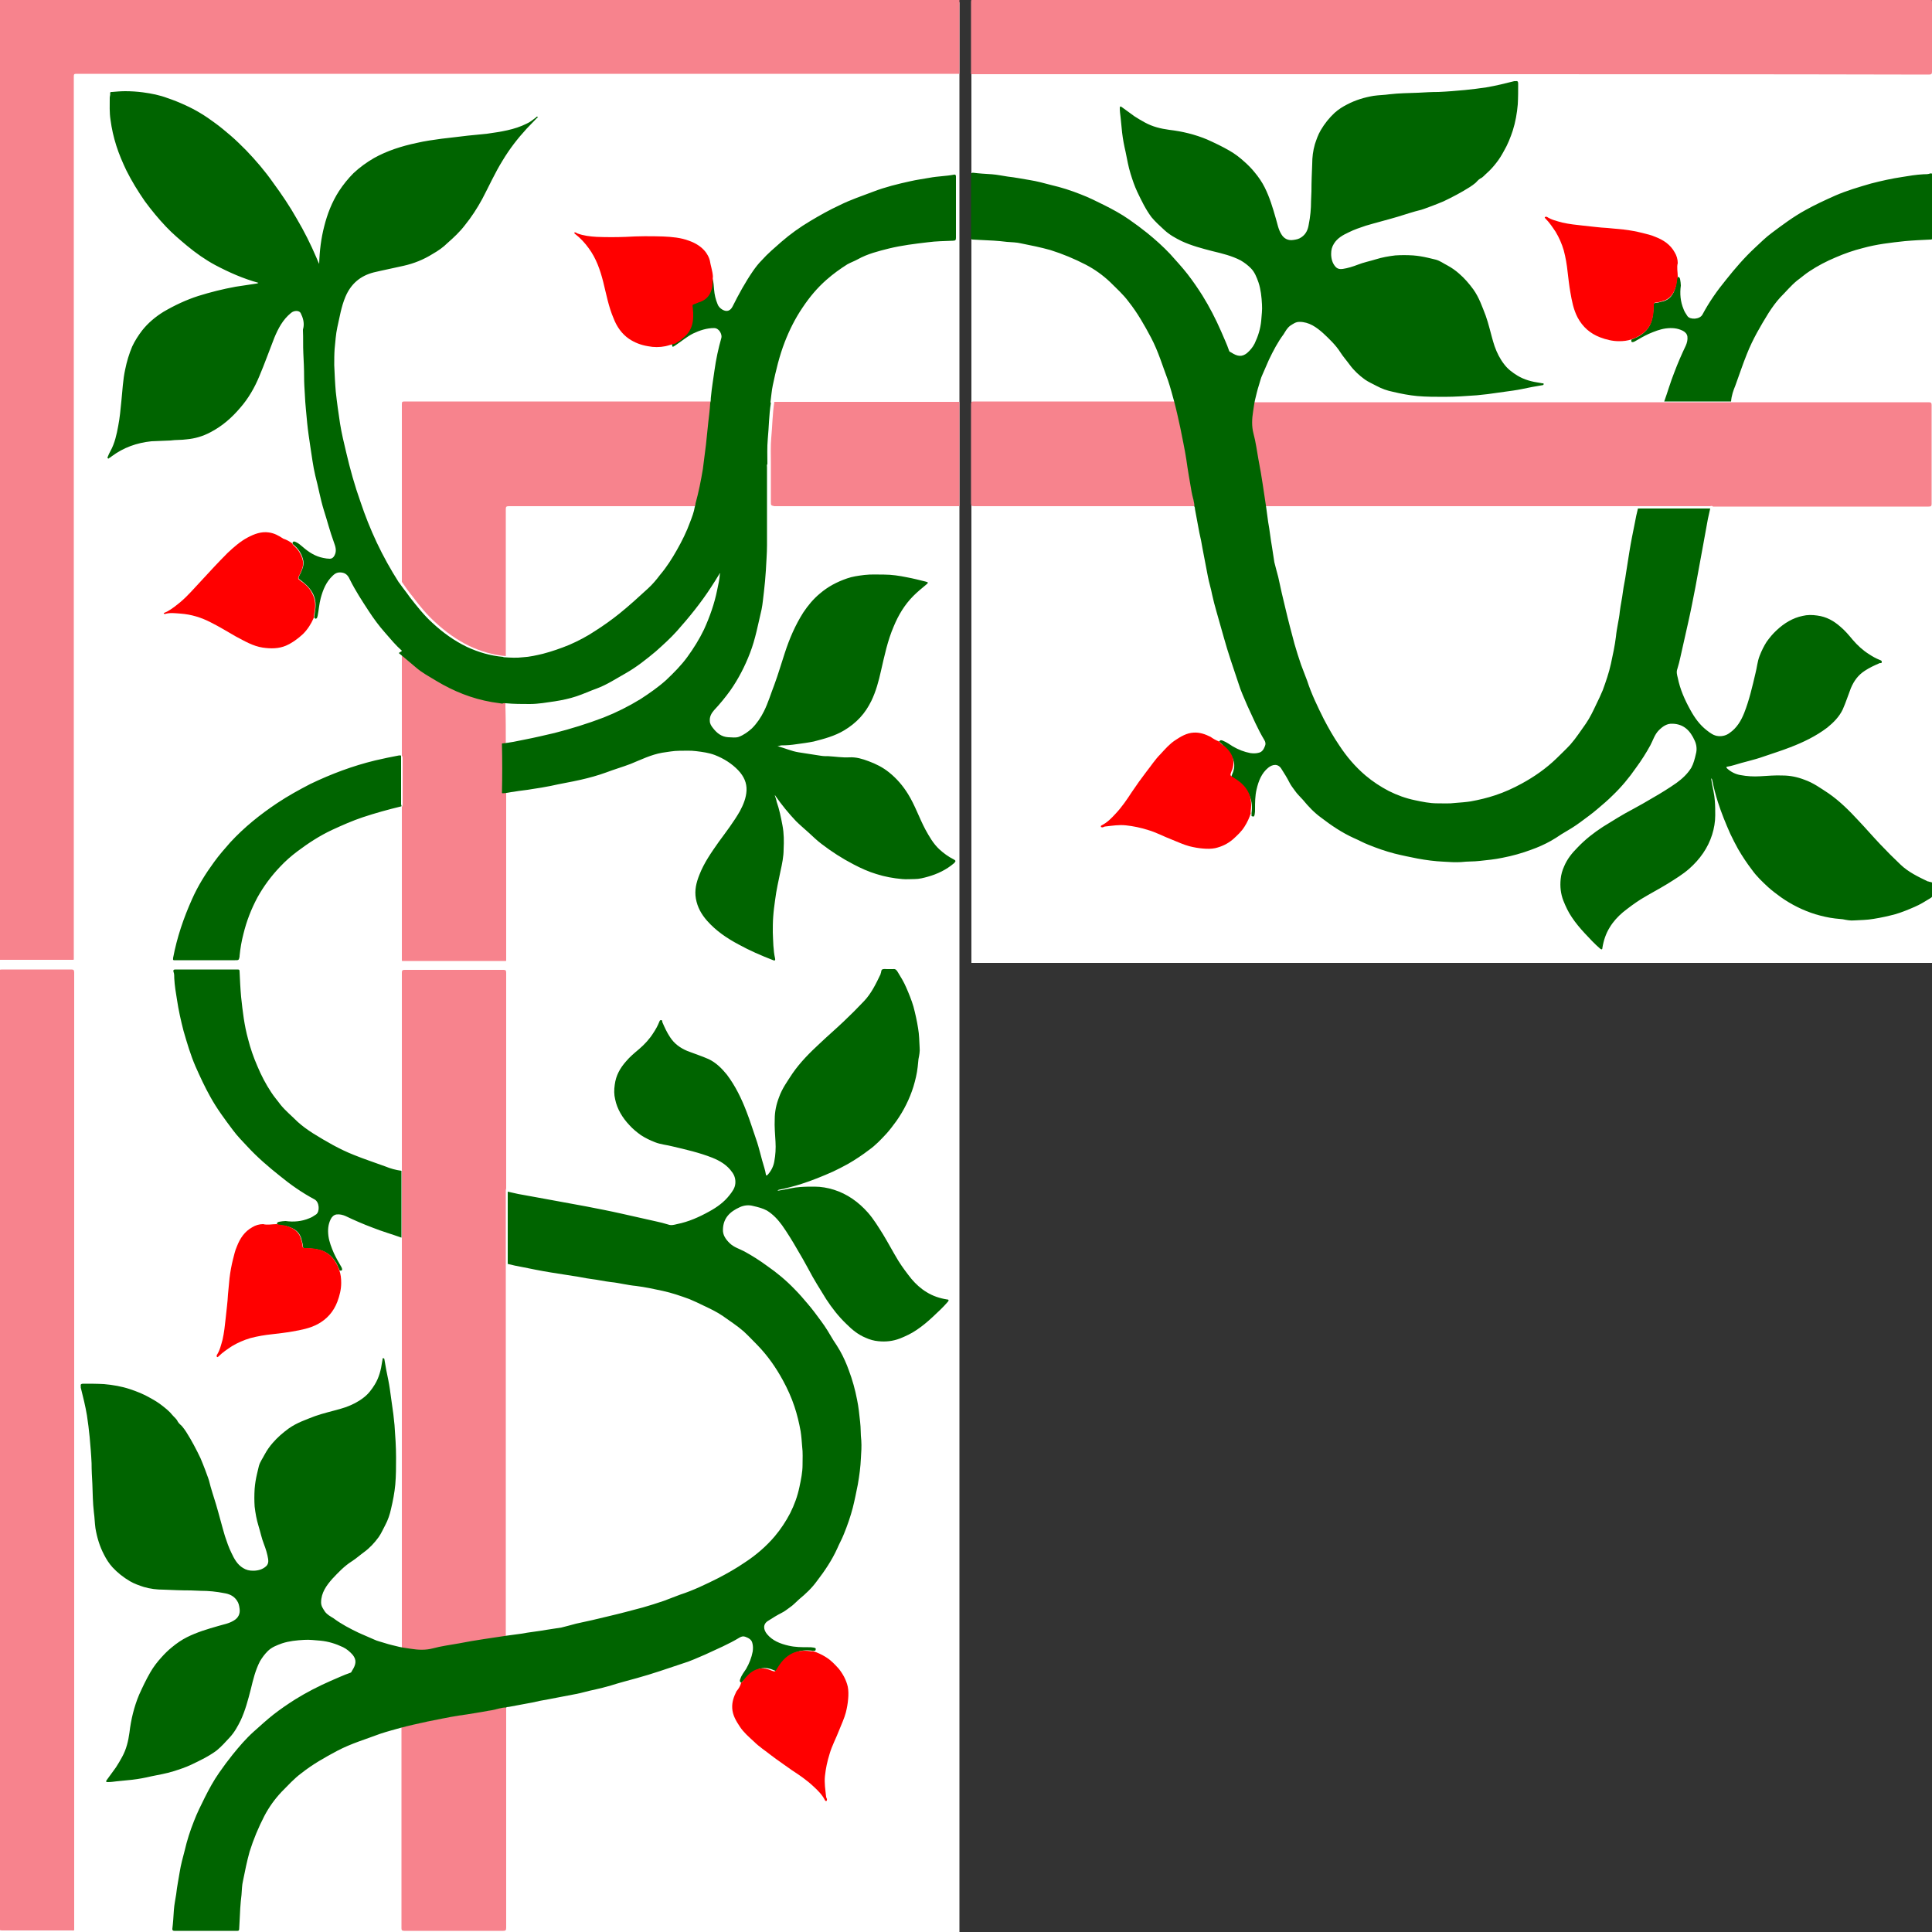
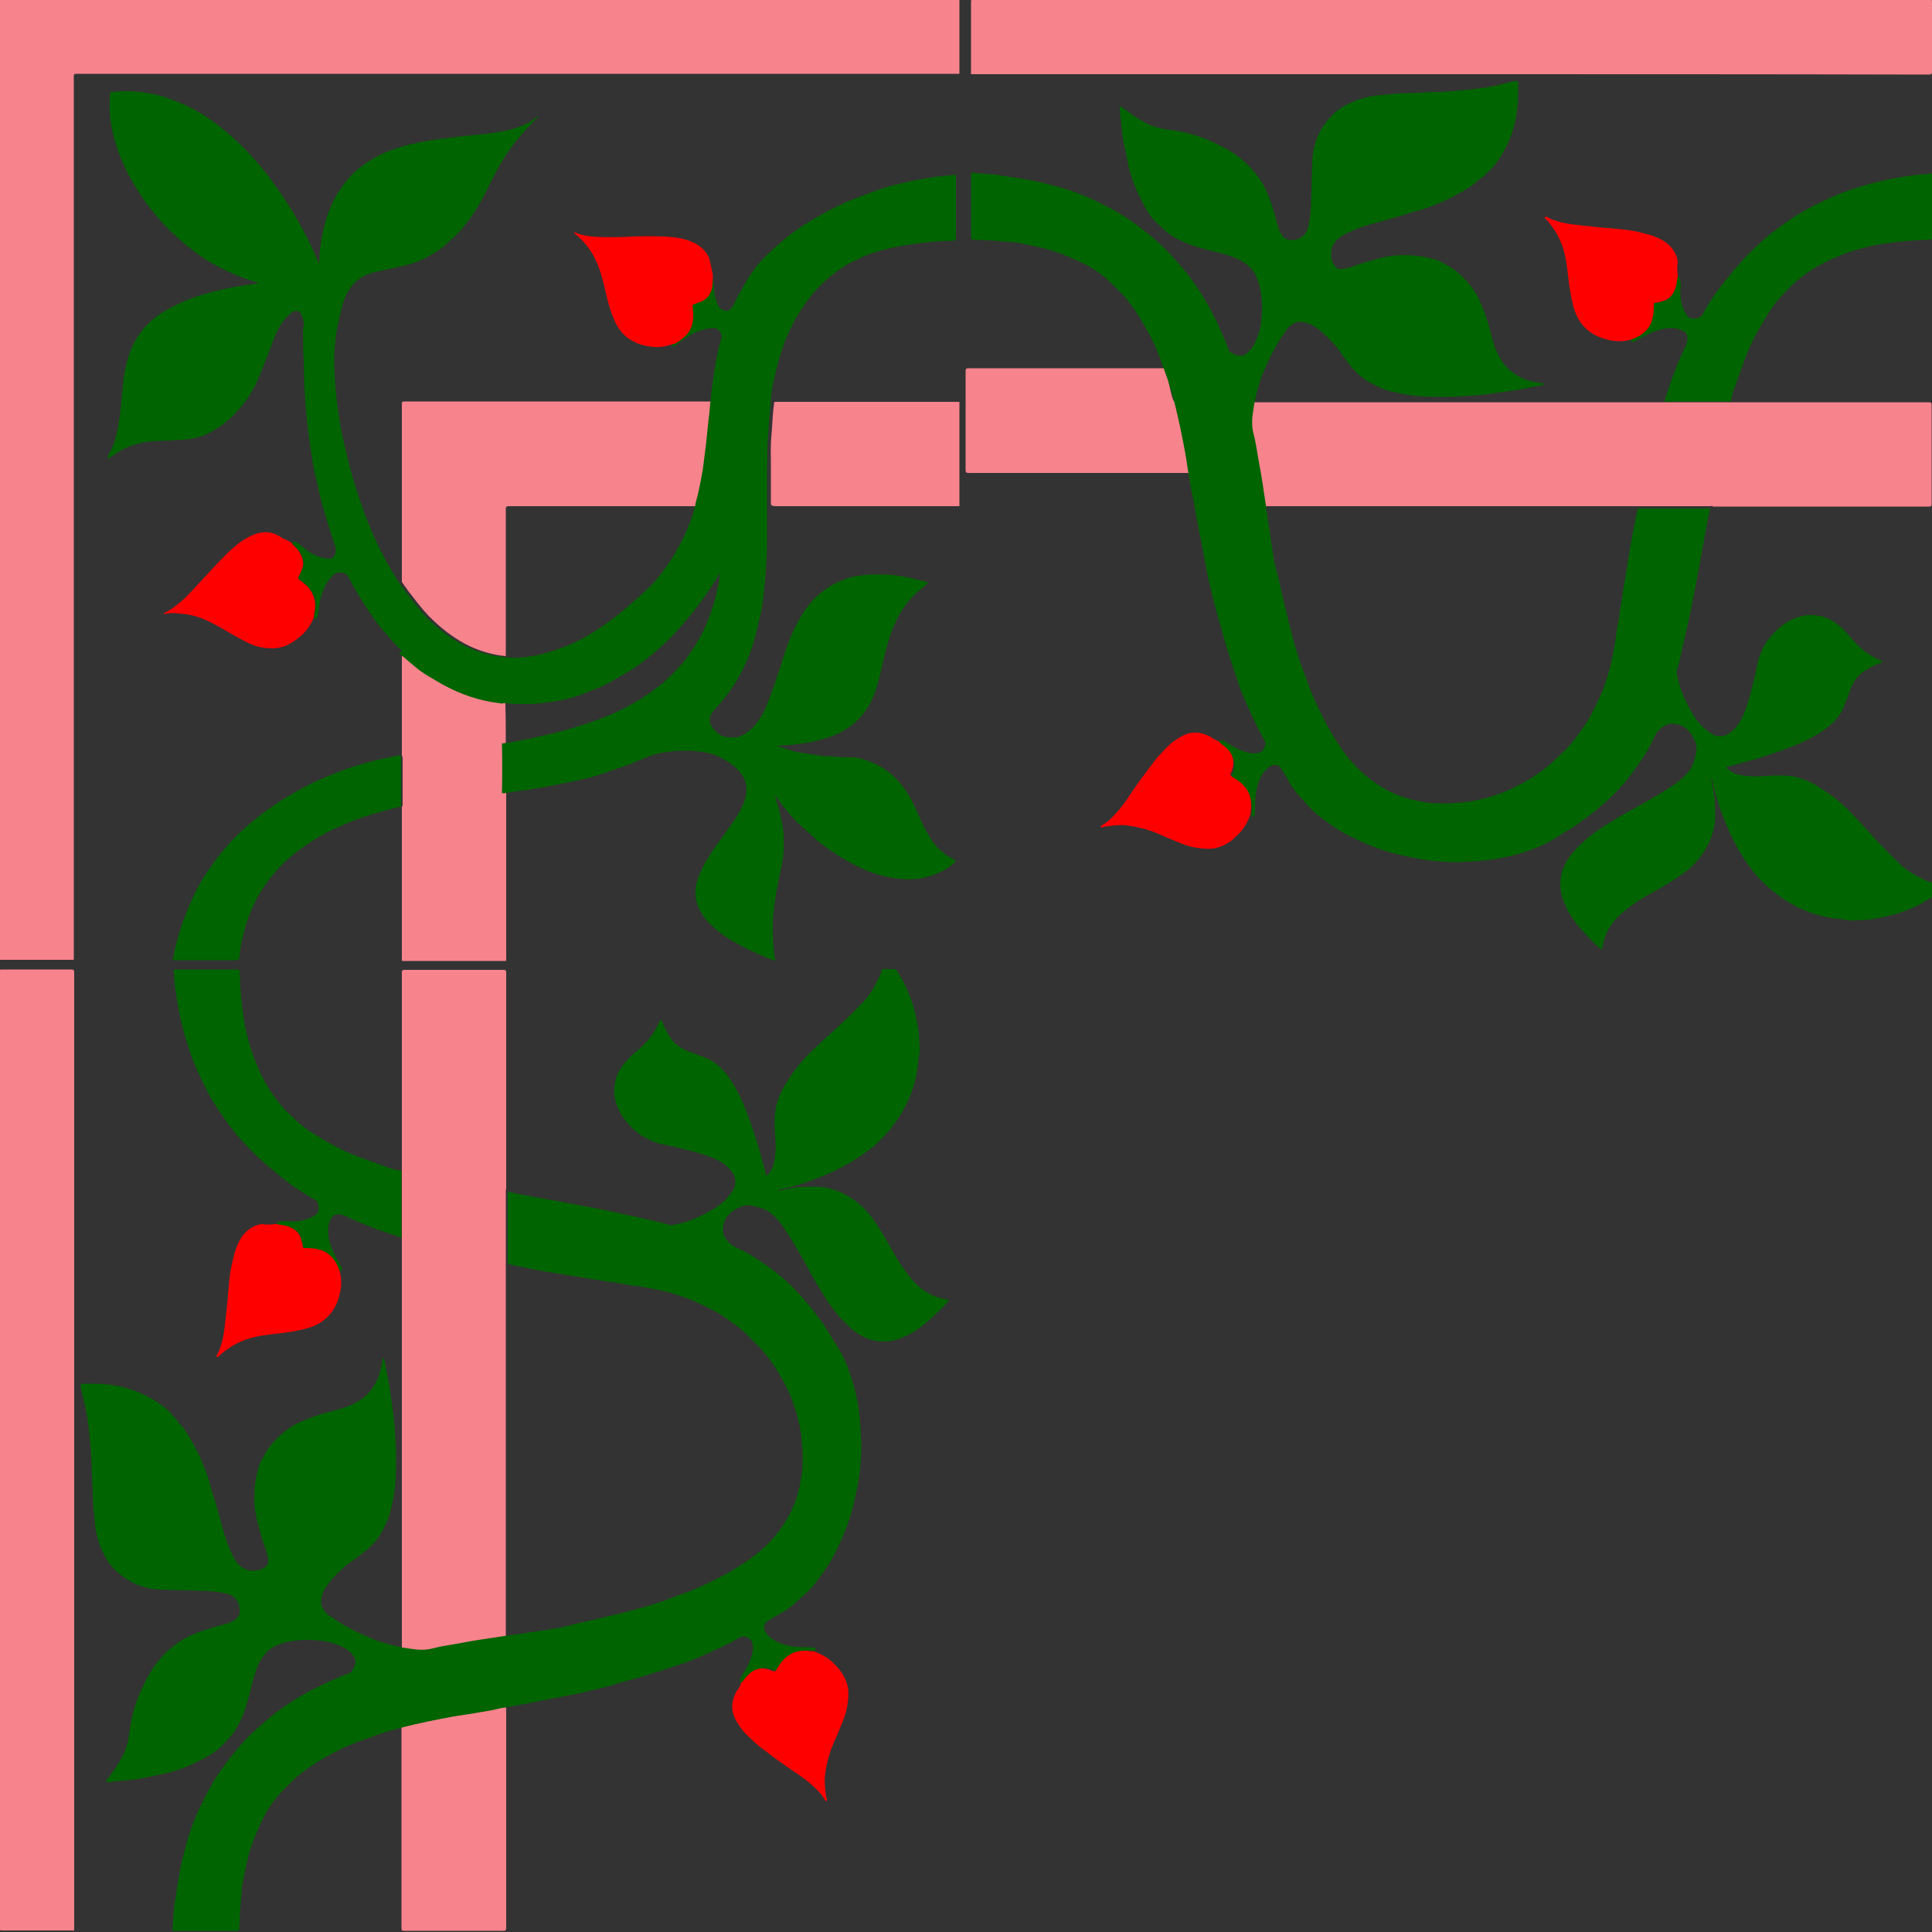
<svg xmlns="http://www.w3.org/2000/svg" version="1.1" id="Layer_1" x="0px" y="0px" viewBox="0 0 500 500" style="enable-background:new 0 0 500 500;" xml:space="preserve">
  <rect x="0" y="0" width="500" height="500" fill="#333333" stroke="none" />
  <style type="text/css">
	.st0{fill:#FFFFFF;}
	.st1{fill:#F7838D;}
	.st2{fill:#006400;}
	.st3{fill:#FF0000;}
</style>
-   <rect x="-0.3" y="0.6" class="st0" width="248.6" height="499.4" />
-   <rect x="251.4" y="0.6" class="st0" width="248.6" height="248.6" />
  <g id="A">
    <g>
-       <path class="st1" d="M248.3-0.1c0,6.4,0,12.8,0,19.1c0,0-0.1,0.1-0.1,0.1c-0.3,0-0.5,0-0.8,0c-75.9,0-151.8,0-227.6,0    c-0.6,0-0.7,0.1-0.7,0.7c0,75.9,0,151.8,0,227.7c0,0.3,0,0.5,0,0.8c0,0-0.1,0.1-0.1,0.1c-6.4,0-12.8,0-19.1,0c0,0-0.1-0.1-0.1-0.1    c0-0.3,0-0.5,0-0.8c0-82.3,0-164.6,0-247c0-0.2,0-0.5,0-0.7c0,0,0.1-0.1,0.1-0.1c0.2,0,0.5,0,0.7,0c82.3,0,164.6,0,246.9,0    c0.3,0,0.5,0,0.8,0C248.3-0.1,248.3-0.1,248.3-0.1z M184.6,104.1c-0.2,1.7-0.4,3.3-0.5,5c-0.2,1.9-0.3,3.9-0.6,5.8    c-0.3,2.1-0.5,4.2-0.8,6.3c-0.5,3-1.1,6-1.9,8.9c-0.1,0.3-0.2,0.6-0.2,0.9c-0.3,0-0.5,0-0.8,0c-16,0-32.1,0-48.1,0    c-0.6,0-0.8,0.1-0.8,0.7c0,12.7,0,25.4,0,38.1c-3.3-0.3-6.4-1.2-9.4-2.6c-3.3-1.6-6.2-3.7-8.9-6.2c-2.2-2-4-4.2-5.8-6.6    c-1-1.2-1.9-2.5-2.8-3.8c0-0.3,0-0.5,0-0.8c0-15.1,0-30.1,0-45.2c0-0.6,0.1-0.7,0.7-0.7c26.4,0,52.9,0,79.3,0    C184.1,104,184.4,103.9,184.6,104.1z M130.9,192.1C130.9,192.1,130.8,192.1,130.9,192.1c-0.2,0.3-0.1,0.4-0.1,0.6    c0,3.9,0,7.8,0,11.8c0,0.2,0,0.3,0.1,0.5c0,0,0,0.1,0.1,0.1c0,0.3,0,0.5,0,0.8c0,14,0,27.9,0,41.9c0,0.3,0,0.5,0,0.8    c0,0-0.1,0.1-0.1,0.1c-6.3,0-12.5,0-18.8,0c-2.7,0-5.3,0-8,0c0,0-0.1-0.1-0.1-0.1c0-1.8,0-3.6,0-5.4c0-11.2,0-22.4,0-33.6    c0-0.3,0-0.5,0-0.8c0,0,0.1-0.1,0.1-0.1c0.1-0.2,0.1-0.4,0.1-0.6c0-3.9,0-7.8,0-11.8c0-0.2,0-0.4-0.1-0.6c0,0,0-0.1-0.1-0.1    c0-0.2,0-0.5,0-0.7c0-8.5,0-17.1,0-25.6c0-0.2,0-0.5,0-0.7l0,0c1.5,1.2,3,2.5,4.4,3.7c1.6,1.4,3.5,2.4,5.3,3.5    c4.5,2.6,9.3,4.5,14.4,5.5c0.9,0.2,1.8,0.3,2.7,0.4c0,0.4,0,0.8,0,1.1C130.9,185.9,130.9,189,130.9,192.1z M199.5,119.8    c0-2.2-0.1-4.3,0.1-6.5c0.3-3.1,0.3-6.2,0.8-9.3c0.2,0,0.3,0,0.5,0c15.6,0,31.2,0,46.9,0c0.1,0,0.3,0,0.4,0c0,0,0.1,0.1,0.1,0.1    c0,6.3,0,12.5,0,18.8c0,2.7,0,5.3,0,8c0,0-0.1,0.1-0.1,0.1c-0.1,0-0.3,0-0.4,0c-15.7,0-31.3,0-47,0c-0.1,0-0.3,0-0.4,0    c-0.9-0.2-0.9-0.2-0.9-1.2C199.5,126.5,199.5,123.2,199.5,119.8z M375.6,19.2c-41.2,0-82.3,0-123.5,0c-1,0-0.8,0.1-0.8-0.8    c0-6,0-11.9,0-17.9c0-0.5,0.1-0.7,0.7-0.7c82.4,0,164.9,0,247.3,0c0.6,0,0.7,0.1,0.7,0.7c0,6,0,12,0,18c0,0.6-0.1,0.8-0.8,0.8    C458,19.2,416.8,19.2,375.6,19.2z M442.6,131c-6.2,0-12.4,0-18.7,0c-0.3,0-0.5,0-0.8,0c-31.6,0-63.2,0-94.9,0c-0.3,0-0.5,0-0.8,0    c-0.3-2-0.6-4-0.9-6c-0.3-2.1-0.7-4.3-1.1-6.4c-0.5-2.3-0.8-4.6-1.3-6.8c-0.5-1.9-0.4-3.8-0.1-5.7c0.1-0.7,0.3-1.4,0.3-2    c0.2,0,0.4,0,0.6,0c35,0,70,0,105,0c0.2,0,0.5,0,0.7,0c5.8,0,11.5,0,17.3,0c0.3,0,0.6,0,0.8,0c16.8,0,33.6,0,50.4,0    c0.6,0,0.8,0.1,0.8,0.7c0,8.5,0,17,0,25.6c0,0.6-0.2,0.7-0.8,0.7c-18.6,0-37.2,0-55.8,0C443.2,130.9,442.9,130.9,442.6,131z     M304,103.9c0.6,2.3,1.1,4.6,1.6,6.9c0.5,2.6,1.1,5.2,1.5,7.9c0.5,2.9,0.9,5.7,1.4,8.6c0.2,1.2,0.6,2.4,0.7,3.7    c-0.2,0-0.4,0-0.6,0c-18.8,0-37.6,0-56.5,0c-0.7,0-0.8-0.2-0.8-0.8c0-8.5,0-17,0-25.6c0-0.6,0.2-0.7,0.7-0.7c17,0,34.1,0,51.1,0    C303.4,103.9,303.7,103.9,304,103.9z M19.2,375.3c0,41.2,0,82.3,0,123.5c0,1,0.1,0.8-0.8,0.8c-6,0-11.9,0-17.9,0    c-0.5,0-0.7-0.1-0.7-0.7c0-82.4,0-164.9,0-247.3c0-0.6,0.1-0.7,0.7-0.7c6,0,12,0,17.9,0c0.6,0,0.8,0.1,0.8,0.8    C19.2,293,19.2,334.2,19.2,375.3z M130.9,308.3c0,6.2,0,12.4,0,18.7c0,0.3,0,0.5,0,0.8c0,31.6,0,63.3,0,94.9c0,0.3,0,0.5,0,0.8    c-2,0.3-4,0.6-6,0.9c-2.1,0.3-4.3,0.7-6.4,1.1c-2.3,0.5-4.6,0.8-6.8,1.3c-1.9,0.5-3.8,0.4-5.7,0.1c-0.7-0.1-1.4-0.3-2-0.3    c0-0.2,0-0.4,0-0.6c0-35,0-70,0-105c0-0.2,0-0.5,0-0.7c0-5.8,0-11.5,0-17.3c0-0.3,0-0.6,0-0.8c0-16.8,0-33.6,0-50.4    c0-0.6,0.1-0.8,0.7-0.8c8.5,0,17,0,25.6,0c0.6,0,0.7,0.2,0.7,0.8c0,18.6,0,37.2,0,55.8C130.9,307.8,130.9,308.1,130.9,308.3z     M103.9,447c2.3-0.6,4.6-1.1,6.9-1.6c2.6-0.5,5.2-1.1,7.9-1.5c2.9-0.5,5.7-0.9,8.6-1.4c1.2-0.2,2.4-0.7,3.7-0.7c0,0.2,0,0.4,0,0.6    c0,18.8,0,37.6,0,56.5c0,0.7-0.2,0.8-0.8,0.8c-8.5,0-17,0-25.6,0c-0.6,0-0.7-0.2-0.7-0.7c0-17,0-34.1,0-51.1    C103.9,447.6,103.9,447.3,103.9,447z" />
+       <path class="st1" d="M248.3-0.1c0,6.4,0,12.8,0,19.1c0,0-0.1,0.1-0.1,0.1c-0.3,0-0.5,0-0.8,0c-75.9,0-151.8,0-227.6,0    c-0.6,0-0.7,0.1-0.7,0.7c0,75.9,0,151.8,0,227.7c0,0.3,0,0.5,0,0.8c0,0-0.1,0.1-0.1,0.1c-6.4,0-12.8,0-19.1,0c0,0-0.1-0.1-0.1-0.1    c0-0.3,0-0.5,0-0.8c0-82.3,0-164.6,0-247c0-0.2,0-0.5,0-0.7c0,0,0.1-0.1,0.1-0.1c0.2,0,0.5,0,0.7,0c82.3,0,164.6,0,246.9,0    c0.3,0,0.5,0,0.8,0C248.3-0.1,248.3-0.1,248.3-0.1z M184.6,104.1c-0.2,1.7-0.4,3.3-0.5,5c-0.2,1.9-0.3,3.9-0.6,5.8    c-0.3,2.1-0.5,4.2-0.8,6.3c-0.5,3-1.1,6-1.9,8.9c-0.1,0.3-0.2,0.6-0.2,0.9c-0.3,0-0.5,0-0.8,0c-16,0-32.1,0-48.1,0    c-0.6,0-0.8,0.1-0.8,0.7c0,12.7,0,25.4,0,38.1c-3.3-0.3-6.4-1.2-9.4-2.6c-3.3-1.6-6.2-3.7-8.9-6.2c-2.2-2-4-4.2-5.8-6.6    c-1-1.2-1.9-2.5-2.8-3.8c0-0.3,0-0.5,0-0.8c0-15.1,0-30.1,0-45.2c0-0.6,0.1-0.7,0.7-0.7c26.4,0,52.9,0,79.3,0    C184.1,104,184.4,103.9,184.6,104.1z M130.9,192.1C130.9,192.1,130.8,192.1,130.9,192.1c-0.2,0.3-0.1,0.4-0.1,0.6    c0,3.9,0,7.8,0,11.8c0,0.2,0,0.3,0.1,0.5c0,0,0,0.1,0.1,0.1c0,0.3,0,0.5,0,0.8c0,14,0,27.9,0,41.9c0,0.3,0,0.5,0,0.8    c0,0-0.1,0.1-0.1,0.1c-6.3,0-12.5,0-18.8,0c-2.7,0-5.3,0-8,0c0,0-0.1-0.1-0.1-0.1c0-1.8,0-3.6,0-5.4c0-11.2,0-22.4,0-33.6    c0-0.3,0-0.5,0-0.8c0,0,0.1-0.1,0.1-0.1c0.1-0.2,0.1-0.4,0.1-0.6c0-3.9,0-7.8,0-11.8c0-0.2,0-0.4-0.1-0.6c0,0,0-0.1-0.1-0.1    c0-0.2,0-0.5,0-0.7c0-8.5,0-17.1,0-25.6c0-0.2,0-0.5,0-0.7l0,0c1.5,1.2,3,2.5,4.4,3.7c1.6,1.4,3.5,2.4,5.3,3.5    c4.5,2.6,9.3,4.5,14.4,5.5c0.9,0.2,1.8,0.3,2.7,0.4c0,0.4,0,0.8,0,1.1C130.9,185.9,130.9,189,130.9,192.1z M199.5,119.8    c0-2.2-0.1-4.3,0.1-6.5c0.3-3.1,0.3-6.2,0.8-9.3c0.2,0,0.3,0,0.5,0c15.6,0,31.2,0,46.9,0c0.1,0,0.3,0,0.4,0c0,0,0.1,0.1,0.1,0.1    c0,6.3,0,12.5,0,18.8c0,2.7,0,5.3,0,8c0,0-0.1,0.1-0.1,0.1c-0.1,0-0.3,0-0.4,0c-15.7,0-31.3,0-47,0c-0.1,0-0.3,0-0.4,0    c-0.9-0.2-0.9-0.2-0.9-1.2C199.5,126.5,199.5,123.2,199.5,119.8z M375.6,19.2c-41.2,0-82.3,0-123.5,0c-1,0-0.8,0.1-0.8-0.8    c0-6,0-11.9,0-17.9c0-0.5,0.1-0.7,0.7-0.7c82.4,0,164.9,0,247.3,0c0.6,0,0.7,0.1,0.7,0.7c0,6,0,12,0,18c0,0.6-0.1,0.8-0.8,0.8    C458,19.2,416.8,19.2,375.6,19.2z M442.6,131c-6.2,0-12.4,0-18.7,0c-0.3,0-0.5,0-0.8,0c-31.6,0-63.2,0-94.9,0c-0.3,0-0.5,0-0.8,0    c-0.3-2-0.6-4-0.9-6c-0.3-2.1-0.7-4.3-1.1-6.4c-0.5-2.3-0.8-4.6-1.3-6.8c-0.5-1.9-0.4-3.8-0.1-5.7c0.1-0.7,0.3-1.4,0.3-2    c0.2,0,0.4,0,0.6,0c35,0,70,0,105,0c0.2,0,0.5,0,0.7,0c5.8,0,11.5,0,17.3,0c0.3,0,0.6,0,0.8,0c16.8,0,33.6,0,50.4,0    c0.6,0,0.8,0.1,0.8,0.7c0,8.5,0,17,0,25.6c0,0.6-0.2,0.7-0.8,0.7c-18.6,0-37.2,0-55.8,0C443.2,130.9,442.9,130.9,442.6,131z     M304,103.9c0.6,2.3,1.1,4.6,1.6,6.9c0.5,2.6,1.1,5.2,1.5,7.9c0.2,1.2,0.6,2.4,0.7,3.7    c-0.2,0-0.4,0-0.6,0c-18.8,0-37.6,0-56.5,0c-0.7,0-0.8-0.2-0.8-0.8c0-8.5,0-17,0-25.6c0-0.6,0.2-0.7,0.7-0.7c17,0,34.1,0,51.1,0    C303.4,103.9,303.7,103.9,304,103.9z M19.2,375.3c0,41.2,0,82.3,0,123.5c0,1,0.1,0.8-0.8,0.8c-6,0-11.9,0-17.9,0    c-0.5,0-0.7-0.1-0.7-0.7c0-82.4,0-164.9,0-247.3c0-0.6,0.1-0.7,0.7-0.7c6,0,12,0,17.9,0c0.6,0,0.8,0.1,0.8,0.8    C19.2,293,19.2,334.2,19.2,375.3z M130.9,308.3c0,6.2,0,12.4,0,18.7c0,0.3,0,0.5,0,0.8c0,31.6,0,63.3,0,94.9c0,0.3,0,0.5,0,0.8    c-2,0.3-4,0.6-6,0.9c-2.1,0.3-4.3,0.7-6.4,1.1c-2.3,0.5-4.6,0.8-6.8,1.3c-1.9,0.5-3.8,0.4-5.7,0.1c-0.7-0.1-1.4-0.3-2-0.3    c0-0.2,0-0.4,0-0.6c0-35,0-70,0-105c0-0.2,0-0.5,0-0.7c0-5.8,0-11.5,0-17.3c0-0.3,0-0.6,0-0.8c0-16.8,0-33.6,0-50.4    c0-0.6,0.1-0.8,0.7-0.8c8.5,0,17,0,25.6,0c0.6,0,0.7,0.2,0.7,0.8c0,18.6,0,37.2,0,55.8C130.9,307.8,130.9,308.1,130.9,308.3z     M103.9,447c2.3-0.6,4.6-1.1,6.9-1.6c2.6-0.5,5.2-1.1,7.9-1.5c2.9-0.5,5.7-0.9,8.6-1.4c1.2-0.2,2.4-0.7,3.7-0.7c0,0.2,0,0.4,0,0.6    c0,18.8,0,37.6,0,56.5c0,0.7-0.2,0.8-0.8,0.8c-8.5,0-17,0-25.6,0c-0.6,0-0.7-0.2-0.7-0.7c0-17,0-34.1,0-51.1    C103.9,447.6,103.9,447.3,103.9,447z" />
    </g>
  </g>
  <g id="B">
    <g>
      <path class="st2" d="M104,168.4c-1.6-1.4-2.9-3-4.3-4.6c-1.6-1.8-3-3.7-4.3-5.7c-1.7-2.6-3.4-5.2-4.8-8c-0.4-0.9-0.9-1.7-2-1.9    c-1.1-0.2-1.8,0.1-2.5,0.8c-1.7,1.6-2.5,3.6-3.1,5.8c-0.4,1.5-0.5,3.1-0.8,4.6c-0.1,0.3-0.1,0.6-0.4,0.7c-0.2,0.1-0.3-0.1-0.5-0.3    c0.1-0.7,0.2-1.4,0.3-2.1c0.2-1.6,0-3-0.8-4.4c-0.8-1.4-2-2.4-3.2-3.3c-0.4-0.2-0.4-0.5-0.2-0.9c0.3-0.5,0.5-1,0.7-1.5    c0.4-0.9,0.6-1.9,0.3-2.9c-0.4-1.5-1.2-2.7-2.4-3.7c-0.2-0.1-0.3-0.3-0.3-0.5c0.2-0.5,0.5-0.4,0.9-0.2c0.7,0.3,1.2,0.8,1.7,1.2    c1.6,1.4,3.3,2.5,5.4,2.9c0.5,0.1,1.1,0.2,1.6,0.2c0.6,0,1-0.3,1.3-0.9c0.6-1.2,0.2-2.3-0.2-3.4c-1-2.7-1.7-5.5-2.6-8.3    c-0.9-2.9-1.4-5.9-2.2-8.9c-0.6-2.5-0.9-5.1-1.3-7.6c-0.3-2-0.6-4-0.8-6c-0.2-2.4-0.5-4.8-0.6-7.3c-0.1-1.6-0.2-3.1-0.2-4.7    c0-2-0.1-4.1-0.2-6.1c-0.1-2,0-3.9-0.1-5.9c0-0.2,0-0.4,0.1-0.6c0.3-1.4-0.1-2.7-0.7-3.9c-0.4-0.7-1.7-0.7-2.5,0    c-2.1,1.7-3.3,4-4.3,6.4c-1.3,3.3-2.5,6.7-3.9,10c-1.2,2.9-2.8,5.7-4.9,8.1c-2.2,2.6-4.7,4.8-7.8,6.4c-1.9,1-3.9,1.6-6.1,1.8    c-1.4,0.2-2.8,0.1-4.2,0.3c-1.6,0.1-3.3,0.1-4.9,0.2c-3.8,0.4-7.2,1.6-10.3,3.9c-0.2,0.2-0.4,0.3-0.6,0.4    c-0.1,0.1-0.2,0.3-0.4,0.1c-0.1-0.1-0.1-0.3,0-0.4c0.2-0.5,0.4-1,0.7-1.5c1.1-2,1.6-4.3,2-6.5c0.4-2.1,0.6-4.2,0.8-6.3    c0.3-2.8,0.4-5.6,1-8.3c0.4-2,1-4,1.8-5.9c0.7-1.5,1.6-2.9,2.6-4.2c1.5-1.9,3.4-3.5,5.5-4.8c2.9-1.7,5.9-3.1,9-4.1    c3.2-1,6.4-1.8,9.7-2.4c1.8-0.3,3.5-0.5,5.3-0.8c0.2,0,0.4-0.1,0.6-0.2c-4-1.1-7.6-2.7-11.2-4.6c-2.6-1.4-5-3.1-7.3-5    c-1.9-1.6-3.7-3.1-5.4-4.9c-2-2.1-3.8-4.3-5.5-6.6c-1.8-2.6-3.4-5.2-4.8-8c-1-2.1-1.9-4.2-2.6-6.4c-0.7-2.2-1.2-4.4-1.5-6.7    c-0.3-1.9-0.2-3.8-0.2-5.7c0-0.4,0.2-0.8,0.1-1.2c0-0.3,0.2-0.3,0.5-0.3c1.1-0.1,2.3-0.2,3.4-0.2c1.5,0,3.1,0.1,4.6,0.3    c2.2,0.3,4.3,0.7,6.4,1.5c1.5,0.5,3,1.1,4.5,1.8c2.7,1.2,5.3,2.8,7.7,4.6c1.4,1,2.8,2.2,4.1,3.3c1.4,1.2,2.7,2.5,4,3.8    c2.5,2.6,4.9,5.4,7,8.4c2.2,3,4.3,6.1,6.1,9.3c1.9,3.2,3.6,6.6,5.1,10.1c0.2,0.5,0.4,1,0.7,1.6c0.1-3.4,0.5-6.6,1.3-9.7    c0.8-3.2,2-6.3,3.8-9.1c1.1-1.7,2.4-3.3,3.8-4.7c1.6-1.5,3.4-2.8,5.3-3.9c3.4-1.9,7.2-3.1,11-3.9c2.1-0.5,4.3-0.8,6.5-1.1    c2.3-0.3,4.6-0.5,6.8-0.8c1.7-0.2,3.4-0.3,5-0.5c3.5-0.5,7-1,10.2-2.6c0.9-0.4,1.6-1,2.4-1.6c0.1-0.1,0.2-0.3,0.4-0.2    c0.2,0.2-0.1,0.3-0.2,0.4c-0.9,0.9-1.7,1.8-2.6,2.7c-2.3,2.5-4.4,5.2-6.2,8.2c-2,3.2-3.5,6.6-5.3,10c-1.3,2.4-2.8,4.7-4.5,6.8    c-1.3,1.7-2.9,3.2-4.5,4.6c-1.1,1.1-2.4,2-3.8,2.8c-2.4,1.5-4.9,2.5-7.6,3.1c-2.6,0.6-5.2,1.1-7.7,1.7c-3.5,0.9-5.9,3-7.3,6.3    c-1.1,2.6-1.5,5.3-2.1,7.9c-0.4,1.8-0.5,3.7-0.7,5.6c-0.1,1.4-0.1,2.8-0.1,4.2c0.1,2.3,0.2,4.6,0.4,6.9c0.3,2.8,0.7,5.5,1.1,8.2    c0.4,2.5,1,5,1.6,7.5c1,4.3,2.2,8.6,3.7,12.8c1.2,3.6,2.6,7.1,4.2,10.5c1.7,3.6,3.6,7,5.7,10.3c0,0,0.1,0.1,0.1,0.1    c0.9,1.3,1.9,2.5,2.8,3.8c1.8,2.3,3.6,4.6,5.8,6.6c2.7,2.5,5.6,4.6,8.9,6.2c3,1.4,6.1,2.3,9.4,2.6c0.1,0.1,0.2,0.1,0.3,0.1    c1.6,0.1,3.2,0.2,4.8,0c1.8-0.1,3.5-0.5,5.2-0.9c2.3-0.6,4.6-1.4,6.8-2.3c2.3-1,4.6-2.2,6.7-3.6c2.2-1.4,4.3-2.9,6.3-4.5    c2.6-2.1,5-4.3,7.4-6.5c1.2-1.1,2.2-2.3,3.1-3.5c1.7-2,3.1-4.2,4.4-6.5c1.3-2.3,2.5-4.7,3.4-7.2c0.5-1.3,1-2.6,1.2-3.9    c0.1-0.3,0.2-0.6,0.2-0.9c0.8-2.9,1.4-5.9,1.9-8.9c0.3-2.1,0.5-4.2,0.8-6.3c0.2-1.9,0.4-3.8,0.6-5.8c0.2-1.7,0.4-3.3,0.5-5    c0.2-0.5,0.1-1.1,0.2-1.7c0.2-2.2,0.6-4.5,0.9-6.7c0.4-2.9,1-5.7,1.8-8.5c0.2-0.9-0.6-2.5-1.9-2.5c-1.9,0-3.7,0.6-5.4,1.4    c-1.6,0.8-3,2-4.5,3c-0.1,0.1-0.2,0.1-0.3,0.2c-0.6,0.4-0.6,0.3-0.7-0.4c0.1-0.1,0.2-0.3,0.4-0.3c0.7-0.3,1.3-0.8,1.8-1.3    c2.4-2,2.6-4.7,2.3-7.5c-0.1-0.9-0.2-0.9,0.7-1.2c0.2-0.1,0.5-0.2,0.7-0.3c1.8-0.6,3-1.6,3.5-3.5c0.3-1.1,0.3-2.2,0.3-3.3    c0.5-0.3,0.7-0.1,0.8,0.4c0.3,0.9,0.3,1.9,0.4,2.8c0.1,1.3,0.4,2.6,0.9,3.8c0.2,0.6,0.7,1.1,1.2,1.4c1.3,0.8,2.2,0.2,2.7-0.8    c1.6-3.2,3.3-6.3,5.3-9.2c0.7-1,1.4-1.9,2.2-2.7c1.6-1.8,3.4-3.3,5.1-4.8c2.3-2,4.8-3.8,7.5-5.4c2.5-1.5,5-2.9,7.6-4.1    c2.8-1.4,5.8-2.4,8.7-3.5c3.1-1.2,6.4-2,9.6-2.7c1.7-0.4,3.4-0.6,5-0.9c2.1-0.4,4.2-0.4,6.3-0.8c0.4-0.1,0.5,0.2,0.5,0.5    c0,2.2,0,4.5,0,6.7c0,3,0,6,0,9.1c0,0.6-0.1,0.8-0.8,0.8c-2.2,0.1-4.3,0.1-6.5,0.4c-3.4,0.4-6.7,0.8-10,1.6    c-2.8,0.7-5.6,1.4-8.1,2.8c-0.9,0.5-1.8,0.8-2.7,1.3c-1.9,1.2-3.7,2.5-5.4,4c-2.4,2.1-4.4,4.5-6.2,7.2c-1.9,2.8-3.4,5.8-4.6,8.9    c-1.4,3.6-2.3,7.4-3.1,11.2c-0.3,1.4-0.4,2.9-0.6,4.3c0,0.1,0,0.2,0.1,0.3c-0.5,3.1-0.5,6.2-0.8,9.3c-0.2,2.2-0.1,4.3-0.1,6.5    c-0.2,0.2-0.1,0.5-0.1,0.8c0,3.5,0,6.9,0,10.4c0,3.3,0,6.6,0,9.8c0,2.2-0.2,4.4-0.3,6.6c-0.1,1.8-0.3,3.7-0.5,5.5    c-0.2,1.5-0.3,3-0.6,4.5c-0.9,3.8-1.6,7.7-3,11.3c-1.3,3.4-3,6.7-5.1,9.7c-1.3,1.8-2.7,3.5-4.2,5.1c-0.7,0.8-1.2,1.7-1.1,2.8    c0,0.7,0.4,1.3,0.8,1.8c1,1.3,2.2,2.3,4,2.4c0.9,0,1.8,0.2,2.7-0.1c1.3-0.5,2.4-1.3,3.4-2.2c1.3-1.3,2.3-2.8,3.1-4.4    c1.1-2.2,1.8-4.6,2.7-6.9c1-2.7,1.8-5.5,2.7-8.2c1.2-3.7,2.7-7.2,4.8-10.5c1.2-1.8,2.6-3.5,4.3-4.9c2.1-1.8,4.4-3,7-3.9    c1.4-0.5,2.9-0.7,4.5-0.9c1.7-0.2,3.4-0.1,5.1-0.1c2,0,3.9,0.3,5.9,0.7c1.6,0.3,3.2,0.7,4.8,1.1c0.8,0.2,0.8,0.3,0.2,0.8    c-1.1,0.9-2.3,1.9-3.3,2.9c-2.3,2.3-3.9,5-5.1,7.9c-1.6,3.7-2.4,7.6-3.3,11.5c-0.6,2.7-1.3,5.3-2.5,7.8c-0.8,1.6-1.7,3-2.9,4.3    c-1.2,1.3-2.6,2.4-4.1,3.3c-2.5,1.5-5.2,2.2-7.9,2.9c-1.5,0.3-3,0.5-4.5,0.7c-1.3,0.2-2.5,0.3-3.8,0.3c-0.4,0-0.7,0.2-1.1,0.2    c1.9,0.5,3.6,1.3,5.5,1.6c1.9,0.3,3.9,0.6,5.8,0.9c0.6,0.1,1.3,0.1,1.9,0.1c1.8,0.1,3.6,0.4,5.4,0.3c1.8-0.1,3.4,0.4,5,1    c1.9,0.7,3.7,1.6,5.3,2.9c2,1.6,3.6,3.5,4.9,5.6c1.8,2.9,2.9,6.2,4.5,9.2c1,1.8,2,3.6,3.6,5.1c1.1,1,2.3,1.9,3.7,2.6    c0.6,0.3,0.6,0.5,0.1,1c-2,1.7-4.3,2.8-6.8,3.5c-1.1,0.3-2.2,0.6-3.4,0.6c-1.1,0-2.1,0.1-3.2,0c-2.3-0.2-4.5-0.6-6.7-1.3    c-2-0.6-4-1.5-5.9-2.5c-2.9-1.5-5.7-3.3-8.3-5.3c-1.2-0.9-2.2-1.9-3.3-2.9c-1.1-1-2.3-2-3.3-3c-1.9-2-3.7-4.2-5.3-6.5    c0-0.1-0.1-0.1-0.2-0.2c0.2,0.6,0.4,1.1,0.5,1.7c0.7,2,1.1,4,1.5,6.1c0.4,2.1,0.4,4.1,0.3,6.2c0,1.9-0.4,3.8-0.8,5.6    c-0.5,2.5-1.1,5-1.4,7.5c-0.2,1.4-0.4,2.9-0.5,4.4c-0.1,1.3-0.1,2.7-0.1,4c0.1,2.3,0.1,4.6,0.6,6.8c0.1,0.4-0.1,0.6-0.5,0.4    c-3.1-1.2-6.1-2.5-9-4.1c-3-1.6-5.8-3.5-8.1-6.1c-1.5-1.7-2.5-3.5-2.9-5.7c-0.4-2.2,0.1-4.2,0.9-6.2c1.2-3.1,3.1-5.8,5-8.5    c1.9-2.6,3.9-5.2,5.5-8c0.9-1.7,1.6-3.4,1.7-5.3c0.1-2-0.7-3.7-2.1-5.2c-1.7-1.8-3.8-3.1-6.1-4c-1.6-0.6-3.2-0.8-4.8-1    c-1.5-0.2-2.9-0.1-4.4-0.1c-1.5,0-2.9,0.3-4.4,0.5c-2.9,0.5-5.5,1.8-8.2,2.9c-2.1,0.8-4.2,1.4-6.3,2.2c-2.2,0.8-4.4,1.4-6.6,1.9    c-2.6,0.6-5.2,1-7.8,1.6c-1.6,0.3-3.2,0.6-4.7,0.8c-1.6,0.3-3.2,0.4-4.8,0.7c-1,0.1-2,0.4-3,0.4c0,0-0.1-0.1-0.1-0.1    c0.1-4.2,0.1-8.5,0-12.7c0,0,0-0.1,0.1-0.1c2-0.2,3.9-0.6,5.8-1c2.6-0.5,5.1-1.1,7.7-1.7c4.3-1.1,8.5-2.4,12.7-4    c3.3-1.3,6.5-2.9,9.6-4.8c2.3-1.5,4.6-3.1,6.6-4.9c2-1.9,3.9-3.8,5.5-6c1.6-2.2,3.1-4.6,4.3-7.1c1.5-3.3,2.7-6.7,3.4-10.2    c0.3-1.4,0.6-2.7,0.7-4.1c0.1,0,0.1-0.1,0.1-0.2c-0.1,0-0.1,0.1-0.2,0.1c-0.7,1.2-1.5,2.4-2.2,3.5c-2.6,4-5.6,7.7-8.8,11.3    c-1.7,1.9-3.6,3.6-5.5,5.3c-2.4,2-4.9,4-7.7,5.6c-2.5,1.4-4.9,3-7.6,4c-1.7,0.6-3.4,1.4-5.2,2c-1.8,0.6-3.7,1-5.6,1.3    c-2.1,0.3-4.3,0.7-6.5,0.7c-2.1,0-4.1,0-6.2-0.2c-0.3,0-0.6-0.1-0.9,0.1c-0.9-0.1-1.8-0.3-2.7-0.4c-5.2-0.9-9.9-2.8-14.4-5.5    c-1.8-1.1-3.7-2.1-5.3-3.5c-1.5-1.3-3-2.5-4.4-3.7C104,168.5,104,168.5,104,168.4z M103.9,208.6c0,0,0,0.1-0.1,0.1    c-3.3,0.8-6.6,1.7-9.9,2.8c-2.7,0.9-5.4,2.1-8,3.3c-3.2,1.5-6.1,3.4-8.9,5.5c-1.6,1.2-3.1,2.5-4.5,4c-2.3,2.4-4.3,5.1-5.9,8    c-1.6,3-2.8,6.1-3.6,9.4c-0.5,1.9-0.8,3.7-1,5.7c0,0.1,0,0.2,0,0.2c-0.2,0.9-0.2,0.9-1.2,0.9c-5.1,0-10.2,0-15.4,0    c-0.5,0-0.7,0.1-0.6-0.6c1-5.3,2.7-10.3,4.9-15.2c1.5-3.4,3.5-6.6,5.7-9.6c1.3-1.8,2.7-3.4,4.2-5.1c3.6-3.9,7.7-7.2,12.2-10.2    c2.7-1.8,5.6-3.4,8.5-4.9c5.4-2.6,11-4.7,16.8-6.1c2.1-0.5,4.1-0.9,6.2-1.3c0.1,0,0.3,0,0.4,0c0,0,0.1,0.1,0.1,0.1    c0,0.1,0,0.2,0,0.2c0,4.1,0,8.2,0,12.4C103.9,208.4,103.9,208.5,103.9,208.6z M315.5,191.9c0.3-0.4,0.6-0.4,1-0.2    c1,0.4,1.8,1,2.6,1.5c1.4,0.8,2.9,1.4,4.5,1.7c0.8,0.1,1.5,0.1,2.2-0.1c0.9-0.2,1.3-1,1.6-1.8c0.2-0.5,0.1-1-0.2-1.5    c-1.7-2.8-3-5.9-4.4-8.9c-0.8-1.9-1.7-3.8-2.3-5.8c-1.3-3.9-2.7-7.9-3.8-11.9c-0.6-2.2-1.3-4.5-1.9-6.7c-0.4-1.4-0.8-2.9-1.1-4.3    c-0.3-1.6-0.8-3.1-1.1-4.7c-0.5-2.4-0.9-4.9-1.4-7.3c-0.2-1.3-0.5-2.7-0.8-4c-0.4-2-0.7-3.9-1.1-5.9c-0.1-0.3,0-0.7-0.2-0.9    c0-1.3-0.5-2.5-0.7-3.7c-0.5-2.9-1-5.7-1.4-8.6c-0.4-2.6-1-5.3-1.5-7.9c-0.5-2.3-1-4.6-1.6-6.9c-0.5-1.8-1-3.7-1.6-5.5    c-1.4-3.7-2.5-7.5-4.4-11.1c-1.7-3.2-3.5-6.4-5.8-9.3c-1.4-1.9-3.2-3.5-4.8-5.1c-1.9-1.8-4-3.3-6.3-4.5c-2.9-1.5-6-2.8-9.2-3.8    c-2.5-0.7-5-1.2-7.5-1.7c-1.2-0.3-2.5-0.3-3.7-0.4c-2.3-0.3-4.6-0.4-6.9-0.5c-0.6,0-1.3-0.1-1.9-0.1c-0.3,0-0.5-0.1-0.5-0.4    c0-5.5,0-10.9,0-16.4c0-0.4,0.2-0.5,0.5-0.5c1.6,0.2,3.3,0.3,4.9,0.4c1.4,0.1,2.7,0.4,4.1,0.6c1.9,0.2,3.8,0.6,5.7,0.9    c1.9,0.3,3.7,0.8,5.6,1.3c2.6,0.6,5.1,1.4,7.6,2.4c2.1,0.8,4.1,1.8,6.1,2.8c2.2,1.1,4.4,2.3,6.4,3.7c1.6,1.1,3.2,2.3,4.7,3.5    c2.1,1.7,4.1,3.5,5.9,5.4c1.5,1.7,3.1,3.4,4.5,5.2c1.4,1.8,2.7,3.7,3.9,5.6c1.8,2.9,3.4,6,4.8,9.2c0.7,1.7,1.5,3.3,2.1,5.1    c0.1,0.3,0.4,0.3,0.5,0.4c1.7,1.1,2.8,1.2,4.1,0.2c0.8-0.7,1.5-1.5,2-2.5c0.9-1.9,1.5-3.8,1.7-5.9c0.1-1.4,0.3-2.8,0.2-4.2    c-0.1-1.9-0.3-3.9-0.9-5.7c-0.5-1.4-1-2.7-2-3.7c-0.8-0.8-1.6-1.4-2.6-2c-2.3-1.2-4.8-1.8-7.3-2.4c-2.7-0.7-5.4-1.4-8-2.6    c-1.6-0.8-3.1-1.6-4.5-2.9c-1.2-1.1-2.3-2.1-3.3-3.3c-1.5-2-2.6-4.3-3.7-6.6c-0.7-1.5-1.2-3-1.7-4.6c-0.6-1.9-0.9-3.8-1.3-5.7    c-0.4-1.7-0.7-3.3-0.9-5c-0.1-1.3-0.3-2.7-0.4-4c-0.1-0.8-0.2-1.5-0.2-2.3c0-0.4,0.1-0.6,0.5-0.3c1.1,0.8,2.2,1.6,3.3,2.4    c0.9,0.6,1.8,1.1,2.7,1.6c2,1.1,4.1,1.6,6.3,1.9c3.4,0.4,6.7,1.2,9.8,2.5c2,0.9,3.9,1.8,5.8,2.9c1.4,0.8,2.7,1.8,3.9,2.9    c0.9,0.8,1.8,1.7,2.6,2.7c1,1.2,1.9,2.5,2.6,3.9c1.3,2.6,2.1,5.3,2.9,8.1c0.4,1.3,0.6,2.7,1.4,4c0.7,1.2,1.8,1.7,3.1,1.5    c0.7-0.1,1.4-0.2,2.1-0.7c1.2-0.8,1.7-2,1.9-3.3c0.4-2,0.6-4,0.6-6.1c0-0.8,0.1-1.7,0.1-2.5c0-2.4,0.1-4.7,0.2-7.1    c0-1.7,0.2-3.4,0.7-5.1c0.4-1.2,0.8-2.4,1.5-3.6c1-1.7,2.2-3.2,3.6-4.5c1-0.9,2.1-1.6,3.3-2.2c2.1-1.1,4.4-1.8,6.8-2.2    c1.4-0.2,2.7-0.2,4.1-0.4c2.5-0.3,4.9-0.3,7.4-0.4c1.8-0.1,3.5-0.2,5.3-0.2c2.3-0.1,4.6-0.3,6.8-0.5c1.9-0.2,3.7-0.4,5.6-0.7    c2.4-0.4,4.8-1,7.2-1.6c0.1,0,0.3,0,0.4,0c0.4-0.1,0.6,0.1,0.6,0.6c0,1.8,0,3.6-0.1,5.4c-0.2,2.3-0.6,4.6-1.3,6.8    c-0.6,1.8-1.3,3.6-2.3,5.3c-0.6,1.1-1.2,2.1-2,3.1c-0.7,0.9-1.5,1.8-2.4,2.6c-0.6,0.5-1,1.1-1.7,1.4c-0.5,0.3-0.8,0.7-1.2,1.1    c-0.5,0.4-1,0.8-1.5,1.1c-2.2,1.4-4.5,2.6-6.8,3.7c-1,0.4-1.9,0.8-3,1.2c-0.9,0.3-1.8,0.7-2.8,1c-2.1,0.5-4.1,1.2-6.1,1.8    c-2.7,0.8-5.5,1.5-8.2,2.3c-1.5,0.5-3,1-4.4,1.7c-1.5,0.7-3,1.5-3.9,3c-0.5,0.8-0.7,1.6-0.7,2.6c0,1.2,0.3,2.4,1.1,3.3    c0.5,0.6,1.2,0.7,1.9,0.6c1.3-0.2,2.6-0.6,3.9-1.1c1.5-0.6,3.1-0.9,4.7-1.4c1.6-0.5,3.3-0.8,5-1c1.5-0.1,3-0.1,4.6,0    c1.3,0.1,2.5,0.3,3.8,0.6c0.7,0.2,1.4,0.3,2.1,0.5c1.1,0.3,2,1,3,1.5c1.1,0.6,2.1,1.3,3,2.1c1.4,1.2,2.6,2.6,3.7,4.1    c1.5,2.1,2.3,4.5,3.2,6.8c0.4,1.1,0.7,2.2,1,3.3c0.4,1.5,0.8,3.1,1.3,4.6c0.6,1.7,1.4,3.3,2.5,4.7c0.9,1.2,2.1,2.1,3.4,2.9    c1.8,1.1,3.8,1.6,5.9,1.9c0.2,0,0.4,0.1,0.5,0.1c0.1,0,0.4-0.1,0.4,0.2c0,0.2-0.2,0.3-0.4,0.3c-1.8,0.3-3.5,0.6-5.3,1    c-1.5,0.3-3,0.5-4.5,0.7c-1.4,0.2-2.8,0.4-4.3,0.6c-0.9,0.1-1.9,0.2-2.8,0.3c-2.8,0.2-5.6,0.4-8.4,0.4c-2.3,0-4.7,0-7-0.2    c-2.1-0.2-4.2-0.6-6.3-1.1c-1.5-0.3-2.9-0.8-4.2-1.5c-1.1-0.6-2.1-1-3.1-1.7c-1.5-1.1-2.8-2.3-3.9-3.8c-0.8-1.1-1.7-2.1-2.4-3.2    c-1.2-1.9-2.9-3.5-4.5-5c-1.7-1.5-3.6-2.9-6.1-2.9c-1,0-1.6,0.5-2.4,1c-0.8,0.6-1.2,1.4-1.7,2.2c-1.5,2-2.7,4.3-3.8,6.6    c-0.6,1.3-1.1,2.6-1.7,3.9c-0.4,0.8-0.6,1.8-0.9,2.7c-0.4,1.2-0.7,2.6-1,3.8c-0.1,0.3-0.1,0.7-0.2,1c-0.1,0.7-0.2,1.4-0.3,2    c-0.3,1.9-0.4,3.8,0.1,5.7c0.6,2.2,0.9,4.6,1.3,6.8c0.4,2.1,0.8,4.3,1.1,6.4c0.3,2,0.6,4,0.9,6c0.2,1.2,0.3,2.5,0.5,3.7    c0.4,2.1,0.6,4.3,1,6.5c0.2,1.3,0.4,2.6,0.6,3.9c0.3,1.3,0.7,2.6,1,3.8c0.6,2.8,1.2,5.5,1.9,8.3c0.7,3,1.5,6,2.3,9    c0.5,1.8,1.1,3.6,1.7,5.4c0.5,1.4,1.1,2.8,1.6,4.2c1.1,3.4,2.7,6.7,4.3,9.9c1.2,2.3,2.5,4.6,4,6.8c1.9,2.9,4.1,5.5,6.8,7.8    c1.9,1.6,3.9,2.9,6,4c2.2,1.1,4.4,1.9,6.8,2.4c1.9,0.4,3.8,0.8,5.7,0.8c1.6,0,3.2,0.1,4.7-0.1c1.3-0.1,2.7-0.2,4-0.4    c2.2-0.4,4.3-0.9,6.4-1.6c2.4-0.8,4.6-1.8,6.8-3c3.3-1.8,6.3-3.9,9-6.5c1.2-1.2,2.4-2.3,3.6-3.6c1.5-1.7,2.7-3.6,4-5.4    c1.1-1.6,1.9-3.3,2.7-5c0.6-1.2,1.2-2.5,1.7-3.7c0.8-2.2,1.6-4.5,2.1-6.8c0.5-2.3,1-4.6,1.3-7c0.1-1.1,0.3-2.2,0.5-3.3    c0.2-1.1,0.4-2.1,0.5-3.2c0.2-1.7,0.6-3.4,0.8-5.1c0.2-1.6,0.6-3.2,0.8-4.8c0.3-1.9,0.6-3.8,0.9-5.7c0.4-2.5,0.9-4.9,1.4-7.4    c0.2-1.2,0.5-2.5,0.8-3.7c6.2,0,12.4,0,18.7,0c-0.2,0.9-0.4,1.8-0.6,2.7c-0.4,2.2-0.8,4.4-1.2,6.6c-0.3,1.6-0.6,3.3-0.9,4.9    c-0.4,2-0.7,4-1.1,6c-0.6,3.1-1.2,6.2-1.9,9.3c-0.7,3-1.3,5.9-2,8.9c-0.2,1-0.5,2.1-0.8,3.1c-0.3,0.8-0.1,1.5,0.1,2.3    c0.6,3,1.8,5.7,3.3,8.4c1.1,2,2.4,3.8,4.2,5.2c0.9,0.7,1.8,1.4,3,1.5c1.1,0.1,2.1-0.2,2.9-0.8c1.9-1.3,3-3.2,3.8-5.2    c1.3-3.3,2.1-6.8,2.9-10.2c0.4-1.5,0.5-3.1,1.1-4.6c0.5-1.3,1.1-2.5,1.8-3.6c0.8-1.1,1.6-2.1,2.6-3c1.9-1.8,4.2-3.2,6.7-3.7    c1.2-0.3,2.5-0.3,3.8-0.1c2.4,0.3,4.3,1.4,6,2.9c1.2,1,2.2,2.2,3.2,3.4c1.2,1.4,2.6,2.7,4.2,3.7c0.9,0.6,1.8,1.1,2.8,1.5    c0.2,0.1,0.5,0.1,0.5,0.5c0,0.4-0.3,0.3-0.5,0.3c-1.4,0.6-2.7,1.2-3.9,2c-1.7,1.1-2.8,2.6-3.6,4.5c-0.7,1.8-1.3,3.7-2.1,5.5    c-0.9,1.9-2.4,3.4-4,4.7c-2.9,2.2-6.2,3.8-9.6,5.1c-2.3,0.9-4.6,1.6-6.9,2.4c-2.5,0.9-5.1,1.4-7.6,2.2c-0.6,0.2-1.2,0.3-1.7,0.4    c-0.1,0-0.3,0-0.3,0.2c0,0.1,0.1,0.2,0.2,0.3c1,0.9,2.2,1.5,3.5,1.7c1.6,0.3,3.3,0.4,5,0.3c1.9-0.1,3.9-0.3,5.9-0.2    c1.9,0,3.8,0.4,5.6,1.1c2.3,0.8,4.2,2.2,6.2,3.5c2.9,2,5.4,4.5,7.8,7.1c1.9,2,3.7,4.1,5.6,6.1c1.7,1.8,3.5,3.6,5.3,5.3    c2,1.9,4.5,3.1,7,4.3c0,0,0,0,0.1,0c0.4,0.2,0.9,0.1,1.1,0.4c0.2,0.4,0.1,0.9,0.1,1.3c0,0.5,0,1,0,1.5c0.1,0.6-0.2,0.9-0.7,1.2    c-1.3,0.8-2.6,1.6-4,2.2c-1.6,0.7-3.3,1.4-5,1.9c-1.9,0.5-3.7,0.9-5.6,1.2c-1.7,0.3-3.3,0.3-5,0.4c-1,0.1-2-0.1-3-0.3    c-0.7-0.1-1.3-0.1-2-0.2c-1.7-0.2-3.4-0.6-5.1-1.1c-3.2-1-6.2-2.5-8.9-4.4c-1.1-0.8-2.3-1.7-3.3-2.6c-1.5-1.4-3-2.8-4.2-4.5    c-1.3-1.7-2.5-3.5-3.6-5.4c-0.7-1.3-1.4-2.6-2-3.9c-1.2-2.7-2.3-5.4-3.2-8.2c-0.6-1.9-1.1-3.8-1.5-5.8c0-0.1-0.1-0.2-0.2-0.4    c-0.1,0.4,0.1,0.7,0.1,1.1c0.3,1.6,0.7,3.2,0.8,4.8c0.1,1.2,0.1,2.5,0.1,3.7c0,1.7-0.3,3.4-0.8,5c-1.1,3.5-3.2,6.4-5.9,8.8    c-1.7,1.5-3.7,2.7-5.6,3.9c-2.3,1.4-4.6,2.6-6.9,4c-1.6,1-3.2,2.2-4.7,3.4c-1.3,1.1-2.5,2.4-3.4,3.9c-1,1.6-1.6,3.4-1.9,5.3    c0,0.3-0.1,0.6-0.6,0.2c-1.4-1.2-2.7-2.6-4-4c-1.2-1.3-2.3-2.6-3.3-4.1c-0.9-1.3-1.6-2.8-2.2-4.3c-0.7-1.8-0.9-3.7-0.7-5.6    c0.1-1.1,0.4-2.2,0.9-3.3c0.8-1.9,2-3.4,3.5-4.9c2-2.1,4.2-3.8,6.5-5.3c2.6-1.6,5.1-3.2,7.8-4.6c1.7-0.9,3.4-1.9,5.1-2.9    c2.1-1.2,4.2-2.5,6.2-3.9c1.5-1.1,2.8-2.3,3.8-3.9c0.6-1.1,0.9-2.3,1.2-3.6c0.3-1.1,0.2-2.3-0.3-3.4c-1.2-2.7-2.9-4.3-5.7-4.4    c-1.5-0.1-2.6,0.7-3.6,1.7c-1.1,1.1-1.5,2.6-2.2,3.9c-1.1,2-2.3,3.9-3.7,5.8c-1.8,2.6-3.8,5-6.1,7.2c-1.2,1.2-2.5,2.3-3.8,3.4    c-1.4,1.2-2.9,2.3-4.4,3.4c-1.6,1.2-3.3,2.2-5,3.2c-0.9,0.6-1.8,1.2-2.7,1.7c-1.6,0.9-3.4,1.7-5.1,2.3c-2.4,0.9-4.9,1.6-7.5,2.1    c-1.9,0.4-3.9,0.6-5.8,0.8c-1.6,0.2-3.2,0.1-4.8,0.3c-1.5,0.1-3.1,0-4.6-0.1c-2.3-0.1-4.5-0.4-6.7-0.8c-2-0.4-4-0.8-6-1.3    c-2.3-0.6-4.6-1.4-6.8-2.3c-1.3-0.5-2.5-1.2-3.7-1.7c-3.1-1.4-5.9-3.3-8.5-5.3c-1.8-1.3-3.3-2.9-4.7-4.6c-0.7-0.8-1.5-1.5-2.1-2.4    c-0.5-0.7-1-1.3-1.4-2.1c-0.6-1.2-1.3-2.3-2-3.4c-0.9-1.6-2.4-1.3-3.5-0.4c-1.7,1.4-2.5,3.4-3,5.6c-0.4,1.7-0.4,3.4-0.4,5.1    c0,0.5,0,0.9-0.1,1.4c-0.1,0.6-0.3,0.6-0.8,0.4c0-0.3,0-0.5,0-0.8c0.2-1.5,0.1-3-0.5-4.4c-0.8-1.9-2.4-3.2-4.2-4.2    c-0.7-0.4-0.6-0.7-0.4-1.2c0.5-1.1,0.8-2.3,0.5-3.5c-0.3-1.3-1.1-2.3-2.1-3.2C316.6,192.7,315.9,192.4,315.5,191.9z M448,103.9    c-5.8,0-11.5,0-17.3,0c0.9-2.5,1.6-5,2.6-7.5c0.9-2.4,1.9-4.7,3-7c0.3-0.7,0.5-1.5,0.4-2.3c-0.1-0.7-0.6-1.2-1.2-1.5    c-1.4-0.7-2.8-0.8-4.4-0.6c-1.5,0.2-3,0.8-4.4,1.4c-1.3,0.6-2.5,1.3-3.7,2c-0.2,0.1-0.5,0.2-0.7,0.1c-0.2-0.1-0.1-0.4-0.1-0.6    c0.5-0.2,1.1-0.5,1.6-0.7c1.7-0.9,3-2.2,3.6-4.1c0.4-1.3,0.5-2.6,0.5-3.9c0-0.5,0-0.8,0.6-0.8c0.5,0,0.9-0.2,1.4-0.3    c2.3-0.4,3.3-2,3.8-4.1c0.2-0.8,0.1-1.5,0.4-2.3c0.4-0.1,0.6,0.1,0.7,0.5c0.1,0.6,0.2,1.2,0.2,1.7c-0.3,2.1-0.1,4.2,0.7,6.1    c0.2,0.6,0.6,1.2,1,1.8c0.7,1,3.2,0.9,3.9-0.4c1.7-3.2,3.8-6.2,6.1-9c2.3-2.9,4.8-5.8,7.5-8.3c1.4-1.3,2.8-2.7,4.3-3.8    c2.8-2.1,5.6-4.2,8.7-5.9c2.5-1.4,5.1-2.6,7.8-3.8c3-1.3,6.1-2.2,9.2-3.1c2.7-0.7,5.4-1.3,8.1-1.7c1.8-0.3,3.6-0.6,5.5-0.7    c0.6,0,1.2,0,1.7-0.2c0.4-0.1,0.6,0,0.6,0.5c0,5.4,0,10.7,0,16.1c0,0.4-0.1,0.5-0.5,0.5c-2.2,0.1-4.4,0.2-6.6,0.4    c-3.7,0.4-7.3,0.8-10.9,1.8c-2.4,0.6-4.7,1.4-7,2.4c-2.4,1-4.7,2.2-6.8,3.6c-1.1,0.7-2.1,1.6-3.2,2.4c-1.6,1.3-2.9,2.9-4.4,4.4    c-1.1,1.2-2.1,2.6-3,4c-2.1,3.4-4.1,6.8-5.6,10.6c-1.1,2.7-2,5.5-3,8.2C448.6,101,448.1,102.4,448,103.9z M191.8,435.5    c-0.4-0.3-0.4-0.6-0.2-1c0.3-1,1-1.8,1.5-2.6c0.8-1.4,1.4-2.9,1.7-4.5c0.1-0.8,0.1-1.5-0.1-2.2c-0.2-0.9-1-1.3-1.8-1.6    c-0.5-0.2-1-0.1-1.5,0.2c-2.8,1.7-5.9,3-8.9,4.4c-1.9,0.8-3.8,1.7-5.8,2.3c-3.9,1.3-7.9,2.7-11.9,3.8c-2.2,0.6-4.5,1.2-6.7,1.9    c-1.4,0.4-2.9,0.8-4.3,1.1c-1.6,0.3-3.1,0.8-4.7,1.1c-2.4,0.5-4.9,0.9-7.3,1.4c-1.3,0.2-2.7,0.5-4,0.8c-2,0.4-3.9,0.7-5.9,1.1    c-0.3,0.1-0.7,0-0.9,0.2c-1.3,0-2.5,0.5-3.7,0.7c-2.9,0.5-5.7,1-8.6,1.4c-2.6,0.4-5.3,1-7.9,1.5c-2.3,0.5-4.6,1-6.9,1.6    c-1.8,0.5-3.7,1-5.5,1.6c-3.7,1.4-7.5,2.5-11.1,4.4c-3.2,1.7-6.4,3.5-9.3,5.8c-1.9,1.4-3.5,3.2-5.1,4.8c-1.8,1.9-3.3,4-4.5,6.3    c-1.5,2.9-2.8,6-3.8,9.2c-0.7,2.5-1.2,5-1.7,7.5c-0.3,1.2-0.3,2.5-0.4,3.7c-0.3,2.3-0.4,4.6-0.5,6.9c0,0.6-0.1,1.3-0.1,1.9    c0,0.3-0.1,0.5-0.4,0.5c-5.5,0-10.9,0-16.4,0c-0.4,0-0.5-0.2-0.5-0.5c0.2-1.6,0.3-3.3,0.4-4.9c0.1-1.4,0.4-2.8,0.6-4.1    c0.2-1.9,0.6-3.8,0.9-5.7c0.3-1.9,0.8-3.7,1.3-5.6c0.6-2.6,1.4-5.1,2.4-7.6c0.8-2.1,1.8-4.1,2.8-6.1c1.1-2.2,2.3-4.4,3.7-6.4    c1.1-1.6,2.3-3.2,3.5-4.7c1.7-2.1,3.4-4.1,5.4-5.9c1.7-1.5,3.4-3.1,5.2-4.5c1.8-1.4,3.7-2.7,5.6-3.9c2.9-1.8,6-3.4,9.2-4.8    c1.7-0.7,3.3-1.5,5.1-2.1c0.3-0.1,0.3-0.4,0.4-0.5c1.1-1.7,1.2-2.8,0.2-4.1c-0.7-0.8-1.5-1.5-2.5-2c-1.9-0.9-3.8-1.5-5.9-1.7    c-1.4-0.1-2.8-0.3-4.2-0.2c-1.9,0.1-3.9,0.3-5.7,0.9c-1.4,0.5-2.7,1-3.7,2c-0.8,0.8-1.4,1.6-2,2.6c-1.2,2.3-1.8,4.8-2.4,7.3    c-0.7,2.7-1.4,5.4-2.6,8c-0.8,1.6-1.6,3.1-2.9,4.5c-1.1,1.2-2.1,2.3-3.3,3.3c-2,1.5-4.3,2.6-6.6,3.7c-1.5,0.7-3,1.2-4.6,1.7    c-1.9,0.6-3.8,0.9-5.7,1.3c-1.7,0.4-3.3,0.7-5,0.9c-1.3,0.1-2.7,0.3-4,0.4c-0.8,0.1-1.5,0.2-2.3,0.2c-0.4,0-0.6-0.1-0.3-0.5    c0.8-1.1,1.6-2.2,2.4-3.3c0.6-0.9,1.1-1.8,1.6-2.7c1.1-2,1.6-4.1,1.9-6.3c0.4-3.4,1.2-6.7,2.5-9.8c0.9-2,1.8-3.9,2.9-5.8    c0.8-1.4,1.8-2.7,2.9-3.9c0.8-0.9,1.7-1.8,2.7-2.6c1.2-1,2.5-1.9,3.9-2.6c2.6-1.3,5.3-2.1,8.1-2.9c1.3-0.4,2.7-0.6,4-1.4    c1.2-0.7,1.7-1.8,1.5-3.1c-0.1-0.7-0.2-1.4-0.7-2.1c-0.8-1.2-2-1.7-3.3-1.9c-2-0.4-4-0.6-6.1-0.6c-0.8,0-1.7-0.1-2.5-0.1    c-2.4,0-4.7-0.1-7.1-0.2c-1.7,0-3.4-0.2-5.1-0.7c-1.2-0.4-2.4-0.8-3.6-1.5c-1.7-1-3.2-2.2-4.5-3.6c-0.9-1-1.6-2.1-2.2-3.3    c-1.1-2.1-1.8-4.4-2.2-6.8c-0.2-1.4-0.2-2.7-0.4-4.1c-0.3-2.5-0.3-4.9-0.4-7.4c-0.1-1.8-0.2-3.5-0.2-5.3c-0.1-2.3-0.3-4.6-0.5-6.8    c-0.2-1.9-0.4-3.7-0.7-5.6c-0.4-2.4-1-4.8-1.6-7.2c0-0.1,0-0.2,0-0.4c-0.1-0.4,0.1-0.6,0.6-0.6c1.8,0,3.6,0,5.4,0.1    c2.3,0.2,4.6,0.6,6.7,1.3c1.8,0.6,3.6,1.3,5.3,2.3c1.1,0.6,2.1,1.2,3.1,2c0.9,0.7,1.9,1.5,2.6,2.4c0.5,0.6,1.1,1,1.4,1.7    c0.3,0.5,0.7,0.8,1.1,1.2c0.4,0.5,0.8,1,1.1,1.5c1.4,2.2,2.6,4.5,3.7,6.8c0.4,1,0.8,1.9,1.2,3c0.3,0.9,0.7,1.8,1,2.8    c0.5,2.1,1.2,4.1,1.8,6.1c0.8,2.7,1.5,5.5,2.3,8.2c0.5,1.5,1,3,1.7,4.4c0.7,1.5,1.5,3,3,3.9c0.8,0.5,1.6,0.7,2.6,0.7    c1.2,0,2.4-0.3,3.3-1.1c0.6-0.5,0.7-1.2,0.6-1.9c-0.2-1.3-0.6-2.6-1.1-3.9c-0.6-1.5-0.9-3.1-1.4-4.7c-0.5-1.6-0.8-3.3-1-5    c-0.1-1.5-0.1-3,0-4.6c0.1-1.3,0.3-2.5,0.6-3.8c0.2-0.7,0.3-1.4,0.5-2.1c0.3-1.1,1-2,1.5-3c0.6-1.1,1.3-2.1,2.1-3    c1.2-1.4,2.6-2.6,4.1-3.7c2.1-1.5,4.5-2.3,6.8-3.2c1.1-0.4,2.2-0.7,3.3-1c1.5-0.4,3.1-0.8,4.6-1.3c1.7-0.6,3.3-1.4,4.7-2.5    c1.2-0.9,2.1-2.1,2.9-3.4c1.1-1.8,1.6-3.8,1.9-5.9c0-0.2,0.1-0.4,0.1-0.5c0-0.1-0.1-0.4,0.2-0.4c0.2,0,0.3,0.2,0.3,0.4    c0.3,1.8,0.6,3.5,1,5.3c0.3,1.5,0.5,3,0.7,4.5c0.2,1.4,0.4,2.8,0.6,4.3c0.1,0.9,0.2,1.9,0.3,2.8c0.2,2.8,0.4,5.6,0.4,8.4    c0,2.3,0,4.7-0.2,7c-0.2,2.1-0.6,4.2-1.1,6.3c-0.3,1.4-0.8,2.9-1.5,4.2c-0.6,1.1-1,2.1-1.7,3.1c-1.1,1.5-2.3,2.8-3.8,3.9    c-1.1,0.8-2.1,1.7-3.2,2.4c-1.9,1.2-3.5,2.9-5,4.5c-1.5,1.7-2.9,3.6-2.9,6.1c0,1,0.5,1.6,1,2.4c0.6,0.8,1.4,1.2,2.2,1.7    c2,1.5,4.3,2.7,6.6,3.8c1.3,0.6,2.6,1.1,3.9,1.7c0.8,0.4,1.8,0.6,2.7,0.9c1.2,0.4,2.6,0.7,3.8,1c0.3,0.1,0.7,0.1,1,0.2    c0.7,0.1,1.4,0.2,2,0.3c1.9,0.3,3.8,0.4,5.7-0.1c2.2-0.6,4.6-0.9,6.8-1.3c2.1-0.4,4.3-0.8,6.4-1.1c2-0.3,4-0.6,6-0.9    c1.2-0.2,2.5-0.3,3.7-0.5c2.1-0.4,4.3-0.6,6.5-1c1.3-0.2,2.6-0.4,3.9-0.6c1.3-0.3,2.6-0.7,3.8-1c2.8-0.6,5.5-1.2,8.3-1.9    c3-0.7,6-1.5,9-2.3c1.8-0.5,3.6-1.1,5.4-1.7c1.4-0.5,2.8-1.1,4.2-1.6c3.4-1.1,6.7-2.7,9.9-4.3c2.3-1.2,4.6-2.5,6.8-4    c2.9-1.9,5.5-4.1,7.8-6.8c1.6-1.9,2.9-3.9,4-6c1.1-2.2,1.9-4.4,2.4-6.8c0.4-1.9,0.8-3.8,0.8-5.7c0-1.6,0.1-3.2-0.1-4.7    c-0.1-1.3-0.2-2.7-0.4-4c-0.4-2.2-0.9-4.3-1.6-6.4c-0.8-2.4-1.8-4.6-3-6.8c-1.8-3.3-3.9-6.3-6.5-9c-1.2-1.2-2.3-2.4-3.6-3.6    c-1.7-1.5-3.6-2.7-5.4-4c-1.6-1.1-3.3-1.9-5-2.7c-1.2-0.6-2.5-1.2-3.7-1.7c-2.2-0.8-4.5-1.6-6.8-2.1c-2.3-0.5-4.6-1-7-1.3    c-1.1-0.1-2.2-0.3-3.3-0.5c-1.1-0.2-2.1-0.4-3.2-0.5c-1.7-0.2-3.4-0.6-5.1-0.8c-1.6-0.2-3.2-0.6-4.8-0.8c-1.9-0.3-3.8-0.6-5.7-0.9    c-2.5-0.4-4.9-0.9-7.4-1.4c-1.2-0.2-2.5-0.5-3.7-0.8c0-6.2,0-12.4,0-18.7c0.9,0.2,1.8,0.4,2.7,0.6c2.2,0.4,4.4,0.8,6.6,1.2    c1.6,0.3,3.3,0.6,4.9,0.9c2,0.4,4,0.7,6,1.1c3.1,0.6,6.2,1.2,9.3,1.9c3,0.7,5.9,1.3,8.9,2c1,0.2,2.1,0.5,3.1,0.8    c0.8,0.3,1.5,0.1,2.3-0.1c3-0.6,5.7-1.8,8.4-3.3c2-1.1,3.8-2.4,5.2-4.2c0.7-0.9,1.4-1.8,1.5-3c0.1-1.1-0.2-2.1-0.8-2.9    c-1.3-1.9-3.2-3-5.2-3.8c-3.3-1.3-6.8-2.1-10.2-2.9c-1.5-0.4-3.1-0.5-4.6-1.1c-1.3-0.5-2.5-1.1-3.6-1.8c-1.1-0.8-2.1-1.6-3-2.6    c-1.8-1.9-3.2-4.2-3.7-6.7c-0.3-1.2-0.3-2.5-0.1-3.8c0.3-2.4,1.4-4.3,2.9-6c1-1.2,2.2-2.2,3.4-3.2c1.4-1.2,2.7-2.6,3.7-4.2    c0.6-0.9,1.1-1.8,1.5-2.8c0.1-0.2,0.1-0.5,0.5-0.5c0.3,0,0.3,0.3,0.3,0.5c0.6,1.4,1.2,2.7,2,3.9c1.1,1.7,2.6,2.8,4.5,3.6    c1.8,0.7,3.7,1.3,5.5,2.1c1.9,0.9,3.4,2.4,4.7,4c2.2,2.9,3.8,6.2,5.1,9.6c0.9,2.3,1.6,4.6,2.4,6.9c0.9,2.5,1.4,5.1,2.2,7.6    c0.2,0.6,0.3,1.2,0.4,1.7c0,0.1,0,0.3,0.2,0.3c0.1,0,0.2-0.1,0.3-0.2c0.9-1,1.5-2.2,1.7-3.5c0.3-1.6,0.4-3.3,0.3-5    c-0.1-1.9-0.3-3.9-0.2-5.9c0-1.9,0.4-3.8,1.1-5.6c0.8-2.3,2.2-4.2,3.5-6.2c2-2.9,4.5-5.4,7.1-7.8c2-1.9,4.1-3.7,6.1-5.6    c1.8-1.7,3.6-3.5,5.3-5.3c1.9-2,3.1-4.5,4.3-7c0,0,0,0,0-0.1c0.2-0.4,0.1-0.9,0.4-1.1c0.4-0.2,0.9-0.1,1.3-0.1c0.5,0,1,0,1.5,0    c0.6-0.1,0.9,0.2,1.2,0.7c0.8,1.3,1.6,2.6,2.2,4c0.7,1.6,1.4,3.3,1.9,5c0.5,1.9,0.9,3.7,1.2,5.6c0.3,1.7,0.3,3.3,0.4,5    c0.1,1-0.1,2-0.3,3c-0.1,0.7-0.1,1.3-0.2,2c-0.2,1.8-0.6,3.4-1.1,5.1c-1,3.2-2.5,6.2-4.4,8.9c-0.8,1.1-1.7,2.3-2.6,3.3    c-1.4,1.5-2.8,3-4.5,4.2c-1.7,1.3-3.5,2.5-5.4,3.6c-1.3,0.7-2.6,1.4-3.9,2c-2.7,1.2-5.4,2.3-8.2,3.2c-1.9,0.6-3.8,1.1-5.8,1.5    c-0.1,0-0.2,0.1-0.4,0.2c0.4,0.1,0.7-0.1,1.1-0.1c1.6-0.3,3.2-0.7,4.8-0.8c1.2-0.1,2.5-0.1,3.7-0.1c1.7,0,3.4,0.3,5,0.8    c3.5,1.1,6.4,3.2,8.8,5.9c1.5,1.7,2.7,3.7,3.9,5.6c1.4,2.3,2.6,4.6,4,6.9c1,1.6,2.2,3.2,3.4,4.7c1.1,1.3,2.4,2.5,3.9,3.4    c1.6,1,3.4,1.6,5.3,1.9c0.3,0,0.6,0.1,0.2,0.6c-1.2,1.4-2.6,2.7-4,4c-1.3,1.2-2.6,2.3-4.1,3.3c-1.3,0.9-2.8,1.6-4.3,2.2    c-1.8,0.7-3.7,0.9-5.6,0.7c-1.1-0.1-2.2-0.4-3.3-0.9c-1.9-0.8-3.4-2-4.9-3.5c-2.1-2-3.8-4.2-5.3-6.5c-1.6-2.6-3.2-5.1-4.6-7.8    c-0.9-1.7-1.9-3.4-2.9-5.1c-1.2-2.1-2.5-4.2-3.9-6.2c-1.1-1.5-2.3-2.8-3.9-3.8c-1.1-0.6-2.3-0.9-3.6-1.2c-1.1-0.3-2.3-0.2-3.4,0.3    c-2.7,1.2-4.3,2.9-4.4,5.7c-0.1,1.5,0.7,2.6,1.7,3.6c1.1,1.1,2.6,1.5,3.9,2.2c2,1.1,3.9,2.3,5.8,3.7c2.6,1.8,5,3.8,7.2,6.1    c1.2,1.2,2.3,2.5,3.4,3.8c1.2,1.4,2.3,2.9,3.4,4.4c1.2,1.6,2.2,3.3,3.2,5c0.6,0.9,1.2,1.8,1.7,2.7c0.9,1.6,1.7,3.4,2.3,5.1    c0.9,2.4,1.6,4.9,2.1,7.5c0.4,1.9,0.6,3.9,0.8,5.8c0.2,1.6,0.1,3.2,0.3,4.8c0.1,1.5,0,3.1-0.1,4.6c-0.1,2.3-0.4,4.5-0.8,6.8    c-0.4,2-0.8,4-1.3,6c-0.6,2.3-1.4,4.6-2.3,6.8c-0.5,1.3-1.2,2.5-1.7,3.7c-1.4,3.1-3.3,5.9-5.3,8.5c-1.3,1.8-2.9,3.3-4.6,4.7    c-0.8,0.7-1.5,1.5-2.4,2.1c-0.7,0.5-1.3,1-2.1,1.4c-1.2,0.6-2.3,1.3-3.4,2c-1.6,0.9-1.3,2.4-0.4,3.5c1.4,1.7,3.4,2.5,5.6,3    c1.7,0.4,3.4,0.4,5.1,0.4c0.5,0,0.9,0,1.4,0.1c0.6,0.1,0.6,0.3,0.4,0.8c-0.3,0-0.5,0-0.8,0c-1.5-0.2-3-0.1-4.4,0.5    c-1.9,0.8-3.2,2.4-4.2,4.2c-0.4,0.7-0.7,0.6-1.2,0.4c-1.1-0.5-2.3-0.8-3.5-0.5c-1.3,0.3-2.3,1.1-3.2,2.1    C192.7,434.4,192.4,435.1,191.8,435.5z M103.9,303c0,5.8,0,11.5,0,17.3c-2.5-0.9-5-1.6-7.5-2.6c-2.4-0.9-4.7-1.9-7-3    c-0.7-0.3-1.5-0.5-2.3-0.4c-0.7,0.1-1.2,0.6-1.5,1.2c-0.7,1.4-0.8,2.8-0.6,4.4c0.2,1.5,0.8,3,1.4,4.4c0.6,1.3,1.3,2.5,2,3.7    c0.1,0.2,0.2,0.5,0.1,0.7c-0.1,0.2-0.4,0.1-0.6,0.1c-0.2-0.5-0.5-1.1-0.7-1.6c-0.9-1.7-2.2-3-4.1-3.6c-1.3-0.4-2.6-0.5-3.9-0.5    c-0.5,0-0.8,0-0.8-0.6c0-0.5-0.2-0.9-0.3-1.4c-0.4-2.3-2-3.3-4.1-3.8c-0.8-0.2-1.5-0.1-2.3-0.4c-0.1-0.4,0.1-0.6,0.5-0.7    c0.6-0.1,1.2-0.2,1.7-0.2c2.1,0.3,4.2,0.1,6.1-0.7c0.6-0.2,1.2-0.6,1.8-1c1-0.7,0.9-3.2-0.4-3.9c-3.2-1.7-6.2-3.8-9-6.1    c-2.9-2.3-5.8-4.8-8.3-7.5c-1.3-1.4-2.7-2.8-3.8-4.3c-2.1-2.8-4.2-5.6-5.9-8.7c-1.4-2.5-2.6-5.1-3.8-7.8c-1.3-3-2.2-6.1-3.1-9.2    c-0.7-2.7-1.3-5.4-1.7-8.1c-0.3-1.8-0.6-3.6-0.7-5.5c0-0.6,0-1.2-0.2-1.7c-0.1-0.4,0-0.6,0.5-0.6c5.4,0,10.7,0,16.1,0    c0.4,0,0.5,0.1,0.5,0.5c0.1,2.2,0.2,4.4,0.4,6.6c0.4,3.7,0.8,7.3,1.8,10.9c0.6,2.4,1.4,4.7,2.4,7c1,2.4,2.2,4.7,3.6,6.8    c0.7,1.1,1.6,2.1,2.4,3.2c1.3,1.6,2.9,2.9,4.4,4.4c1.2,1.1,2.6,2.1,4,3c3.4,2.1,6.8,4.1,10.6,5.6c2.7,1.1,5.5,2,8.2,3    C101,302.4,102.4,302.8,103.9,303z" />
    </g>
  </g>
  <g id="C">
    <g>
      <path class="st3" d="M75.6,140.6c0.1,0.2,0.2,0.4,0.3,0.5c1.2,1,2,2.2,2.4,3.7c0.3,1,0.1,2-0.3,2.9c-0.2,0.5-0.4,1-0.7,1.5    c-0.2,0.4-0.2,0.6,0.2,0.9c1.3,0.9,2.5,1.9,3.2,3.3c0.8,1.4,1,2.8,0.8,4.4c-0.1,0.7-0.3,1.4-0.3,2.1c-0.7,1.6-1.6,3-2.8,4.2    c-1.3,1.2-2.8,2.3-4.4,3c-1.9,0.8-3.9,0.8-6,0.5c-2.6-0.4-4.7-1.7-7-2.9c-2.1-1.2-4.2-2.5-6.4-3.6c-2.5-1.3-5.1-2.1-7.9-2.3    c-1.4-0.1-2.7-0.3-4,0.1c-0.1,0-0.2,0-0.3-0.1c-0.1-0.1,0.1-0.2,0.1-0.2c0.2-0.1,0.5-0.2,0.7-0.3c1.3-0.7,2.4-1.6,3.5-2.5    c1.9-1.6,3.5-3.5,5.2-5.3c2.3-2.5,4.6-5,7-7.4c1.6-1.5,3.3-3,5.2-4c1.7-0.9,3.5-1.6,5.5-1.3c1.4,0.2,2.5,0.8,3.7,1.6    C74.2,139.7,74.9,140.1,75.6,140.6z M184.5,71.5c-0.1,1.1,0,2.2-0.3,3.3c-0.5,1.9-1.7,3-3.5,3.5c-0.2,0.1-0.5,0.2-0.7,0.3    c-0.9,0.3-0.8,0.2-0.7,1.2c0.3,2.8,0.1,5.5-2.3,7.5c-0.6,0.5-1.1,1-1.8,1.3c-0.1,0.1-0.2,0.2-0.4,0.3c-0.9,0.2-1.7,0.5-2.6,0.7    c-1.5,0.3-3,0.3-4.5,0c-1.8-0.3-3.4-0.9-4.9-1.9c-1.9-1.3-3.2-3.2-4-5.3c-1.3-3-1.9-6.3-2.7-9.5c-0.8-3.1-1.8-6-3.7-8.6    c-1-1.4-2.2-2.7-3.5-3.7c-0.1-0.1-0.2-0.1-0.2-0.2c0,0,0-0.1-0.1-0.2c0.3-0.2,0.6,0.1,0.8,0.2c1.6,0.6,3.3,0.8,5,0.9    c2.5,0.1,5.1,0.1,7.6,0c3.2-0.2,6.4-0.2,9.6-0.1c2.3,0.1,4.6,0.3,6.7,1.1c1.7,0.6,3.2,1.5,4.3,2.9c0.5,0.7,0.9,1.4,1.1,2.2    C183.9,68.7,184.4,70.1,184.5,71.5z M315.5,191.9c0.4,0.6,1,0.9,1.5,1.3c1,0.9,1.8,1.9,2.1,3.2c0.3,1.2,0,2.4-0.5,3.5    c-0.2,0.6-0.3,0.8,0.4,1.2c1.7,1,3.3,2.2,4.2,4.2c0.6,1.4,0.7,2.9,0.5,4.4c0,0.3-0.1,0.5,0,0.8c-0.4,1.2-0.9,2.3-1.6,3.4    c-0.8,1.3-1.9,2.3-3,3.3c-1.4,1.2-2.9,1.9-4.6,2.3c-1,0.2-2.1,0.2-3.2,0.1c-1.2-0.1-2.3-0.3-3.5-0.6c-1.5-0.4-3-1.1-4.5-1.7    c-2.1-0.8-4.1-1.9-6.2-2.5c-1.9-0.6-3.8-1-5.7-1.2c-1.8-0.2-3.6,0.1-5.4,0.3c-0.3,0-0.5,0.3-0.8,0.2c-0.1,0-0.3,0-0.3-0.2    c0-0.1,0-0.2,0.2-0.3c1.4-0.7,2.5-1.8,3.6-3c1.6-1.7,2.9-3.6,4.2-5.6c1.2-1.8,2.5-3.6,3.8-5.3c1.2-1.5,2.2-3.1,3.6-4.5    c1.2-1.3,2.3-2.6,3.8-3.6c1.5-1,3-1.9,4.8-2c1.6-0.1,3,0.4,4.4,1.1C314,191.2,314.7,191.6,315.5,191.9z M434.2,71.6    c-0.2,0.7-0.2,1.5-0.4,2.3c-0.6,2.1-1.6,3.6-3.8,4.1c-0.5,0.1-0.9,0.3-1.4,0.3c-0.6,0-0.6,0.3-0.6,0.8c0,1.3-0.1,2.6-0.5,3.9    c-0.6,1.9-1.9,3.2-3.6,4.1c-0.5,0.3-1.1,0.5-1.6,0.7c-1.1,0.4-2.2,0.5-3.3,0.5c-1.7,0-3.3-0.4-4.9-1c-2.6-1-4.5-2.7-5.8-5.1    c-1.1-2.1-1.5-4.3-1.9-6.6c-0.3-1.7-0.5-3.5-0.7-5.2c-0.2-1.9-0.5-3.7-1-5.6c-0.5-1.7-1.2-3.3-2.1-4.8c-0.8-1.2-1.6-2.4-2.6-3.4    c-0.1-0.1-0.3-0.3-0.2-0.4s0.3-0.1,0.5-0.1c1.2,0.8,2.6,1.1,4,1.5c1.8,0.4,3.6,0.6,5.5,0.8c2.1,0.2,4.1,0.5,6.2,0.6    c1.4,0.1,2.8,0.3,4.2,0.4c1.7,0.2,3.3,0.5,4.9,0.9c1.1,0.3,2.2,0.5,3.3,1c2.1,0.8,3.9,2,5,4c0.5,0.8,0.8,1.8,0.8,2.8    C433.9,69.2,434.2,70.4,434.2,71.6z M191.8,435.5c0.6-0.4,0.8-1,1.3-1.5c0.9-1,1.9-1.8,3.2-2.1c1.2-0.3,2.4,0,3.5,0.5    c0.6,0.2,0.8,0.3,1.2-0.4c1-1.7,2.2-3.3,4.2-4.2c1.4-0.6,2.9-0.7,4.4-0.5c0.3,0,0.5,0.1,0.8,0c1.2,0.4,2.3,0.9,3.4,1.6    c1.3,0.8,2.3,1.9,3.3,3c1.1,1.4,1.9,2.9,2.3,4.6c0.2,1,0.2,2.1,0.1,3.2c-0.1,1.2-0.3,2.3-0.6,3.5c-0.4,1.5-1.1,3-1.7,4.5    c-0.8,2.1-1.9,4.1-2.5,6.2c-0.6,1.9-1,3.8-1.2,5.7c-0.2,1.8,0.1,3.6,0.3,5.4c0,0.3,0.3,0.5,0.2,0.8c0,0.1,0,0.3-0.2,0.3    c-0.1,0-0.2,0-0.3-0.2c-0.7-1.4-1.8-2.5-3-3.6c-1.7-1.6-3.6-2.9-5.6-4.2c-1.8-1.3-3.6-2.5-5.3-3.8c-1.5-1.2-3.1-2.2-4.5-3.6    c-1.3-1.2-2.6-2.3-3.6-3.8c-1-1.5-1.9-3-2-4.8c-0.1-1.6,0.4-3,1.1-4.4C191.2,437,191.6,436.3,191.8,435.5z M71.6,316.8    c0.7,0.2,1.5,0.2,2.3,0.4c2.1,0.6,3.6,1.6,4.1,3.8c0.1,0.5,0.3,0.9,0.3,1.4c0,0.6,0.3,0.6,0.8,0.6c1.3,0,2.6,0.1,3.9,0.5    c1.9,0.6,3.2,1.9,4.1,3.6c0.3,0.5,0.5,1.1,0.7,1.6c0.4,1.1,0.5,2.2,0.5,3.3c0,1.7-0.4,3.3-1,4.9c-1,2.6-2.7,4.5-5.1,5.8    c-2.1,1.1-4.3,1.5-6.6,1.9c-1.7,0.3-3.5,0.5-5.2,0.7c-1.9,0.2-3.7,0.5-5.6,1c-1.7,0.5-3.3,1.2-4.8,2.1c-1.2,0.8-2.4,1.6-3.4,2.6    c-0.1,0.1-0.3,0.3-0.4,0.2c-0.2-0.1-0.1-0.3-0.1-0.5c0.8-1.2,1.1-2.6,1.5-4c0.4-1.8,0.6-3.6,0.8-5.5c0.2-2.1,0.5-4.1,0.6-6.2    c0.1-1.4,0.3-2.8,0.4-4.2c0.2-1.7,0.5-3.3,0.9-4.9c0.3-1.1,0.5-2.2,1-3.3c0.8-2.1,2-3.9,4-5c0.8-0.5,1.8-0.8,2.8-0.8    C69.2,317.1,70.4,316.8,71.6,316.8z" />
    </g>
  </g>
</svg>